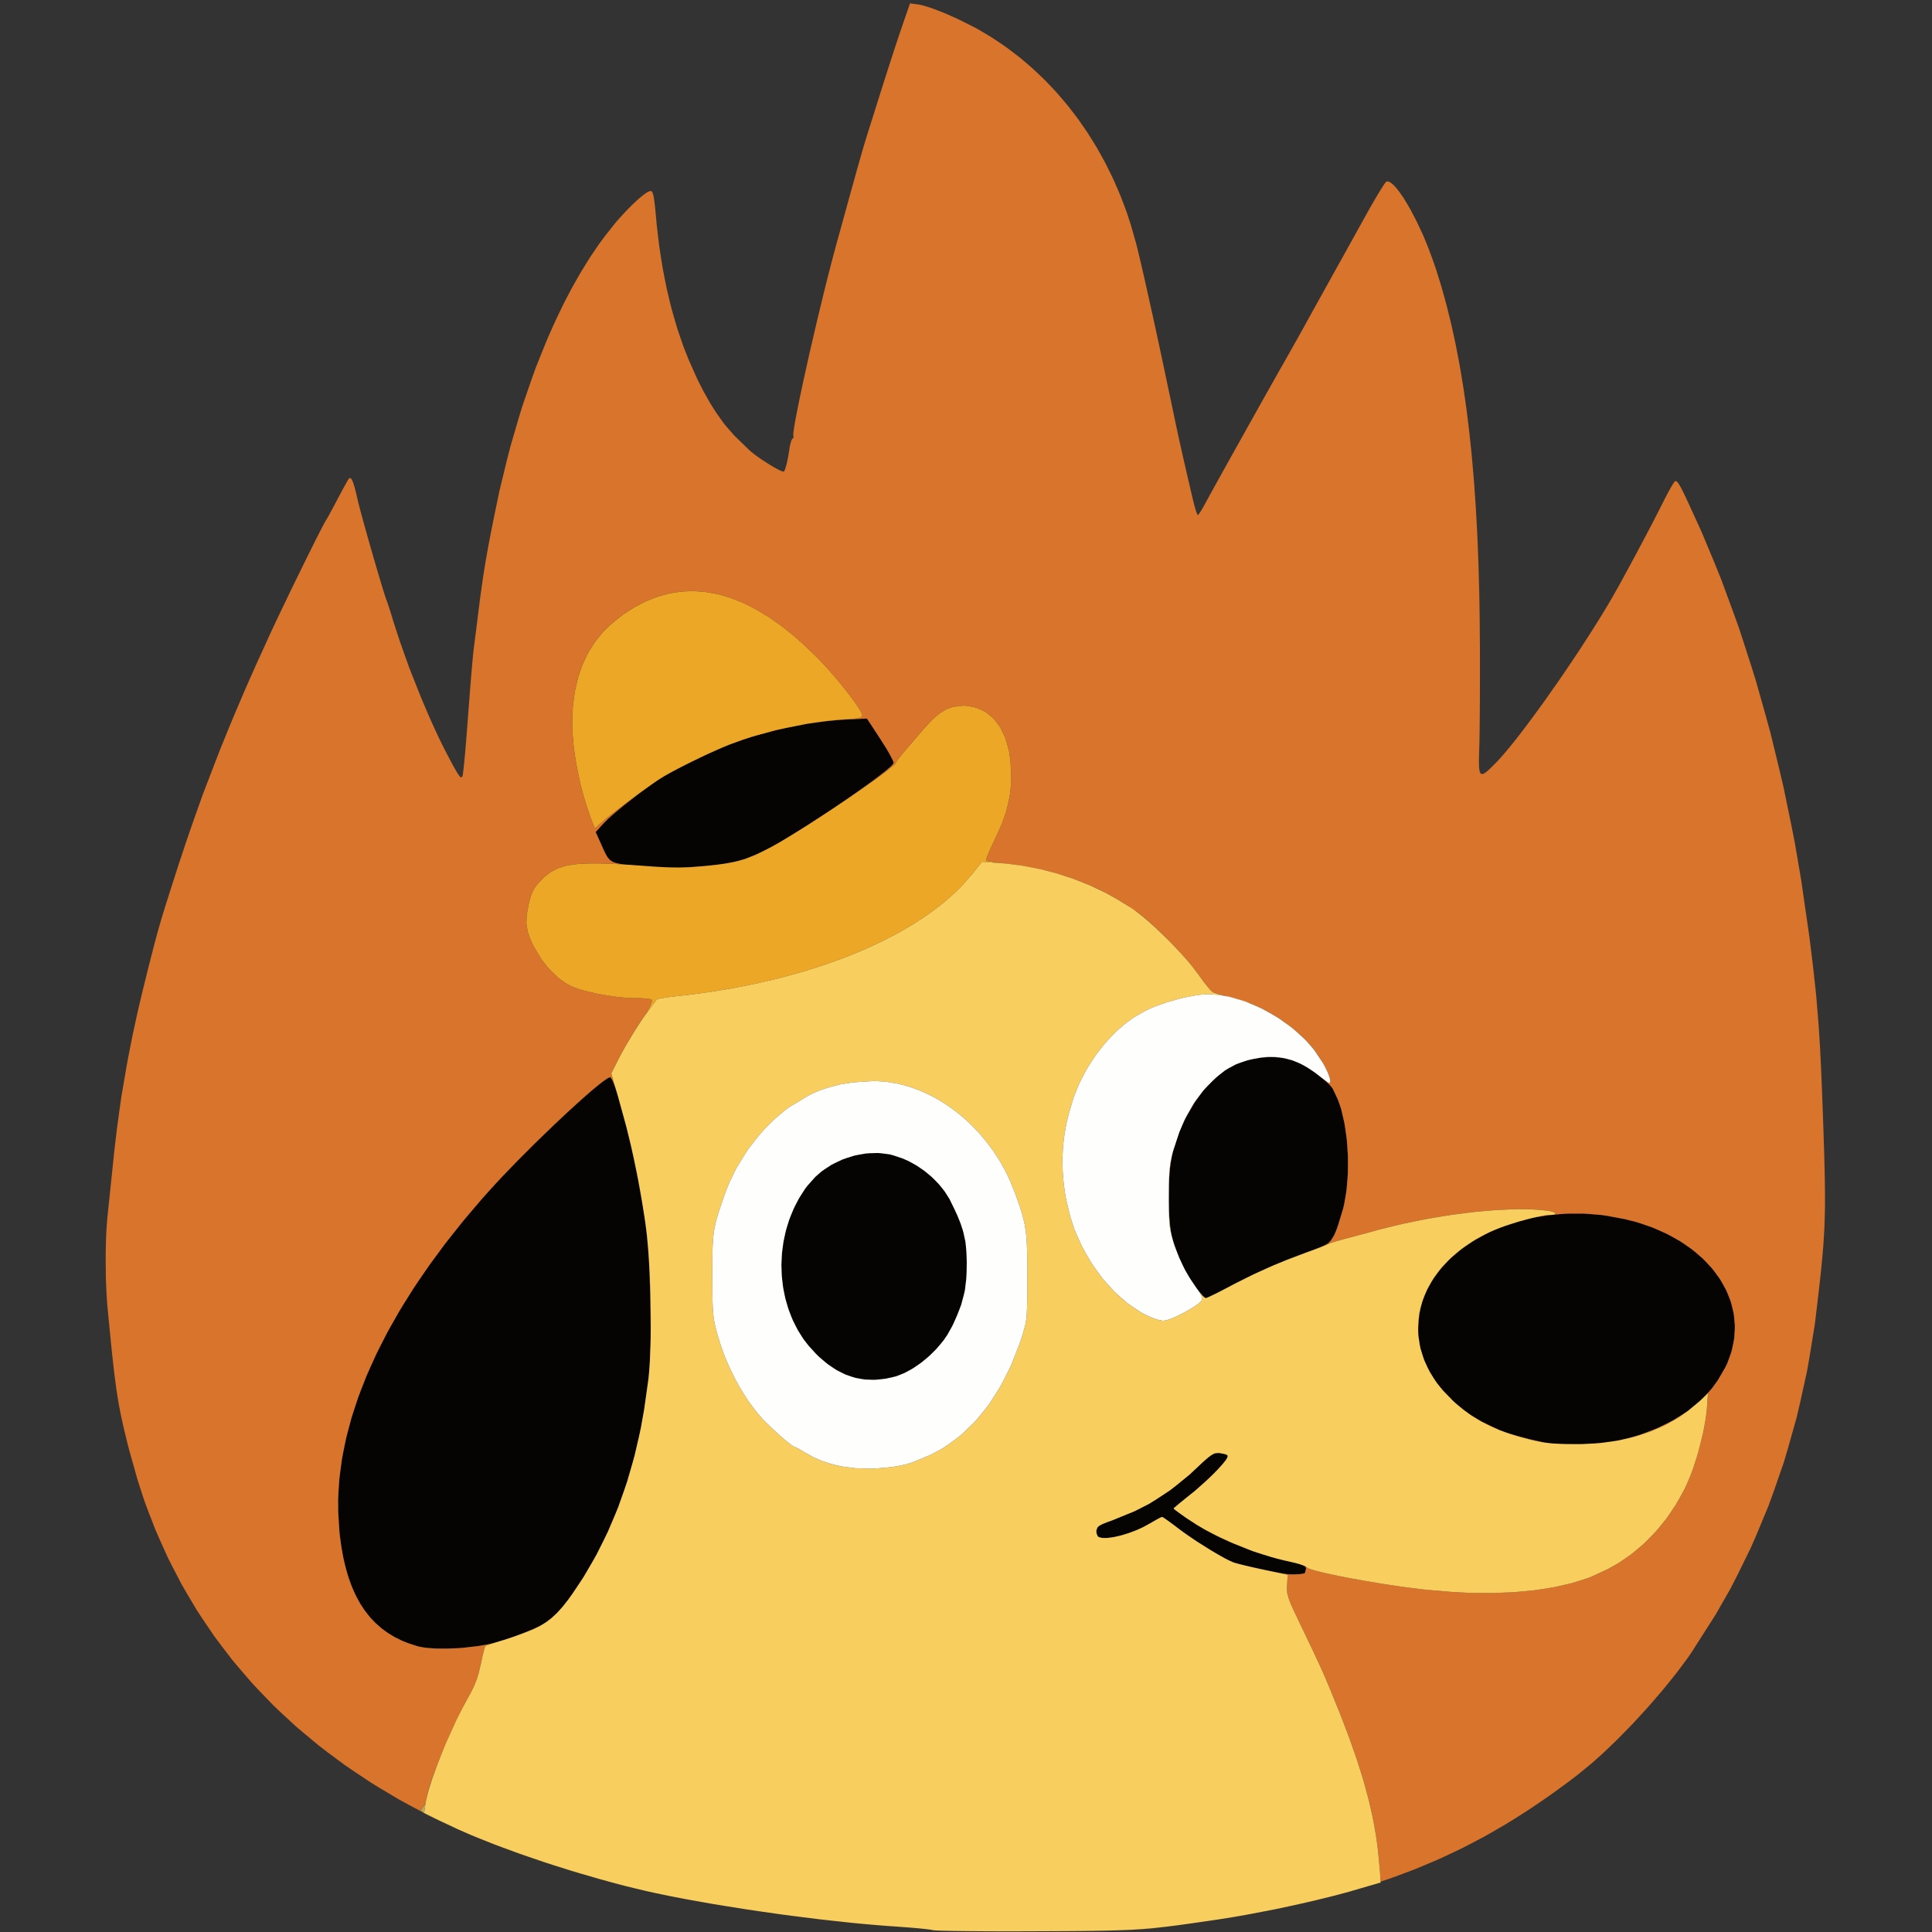
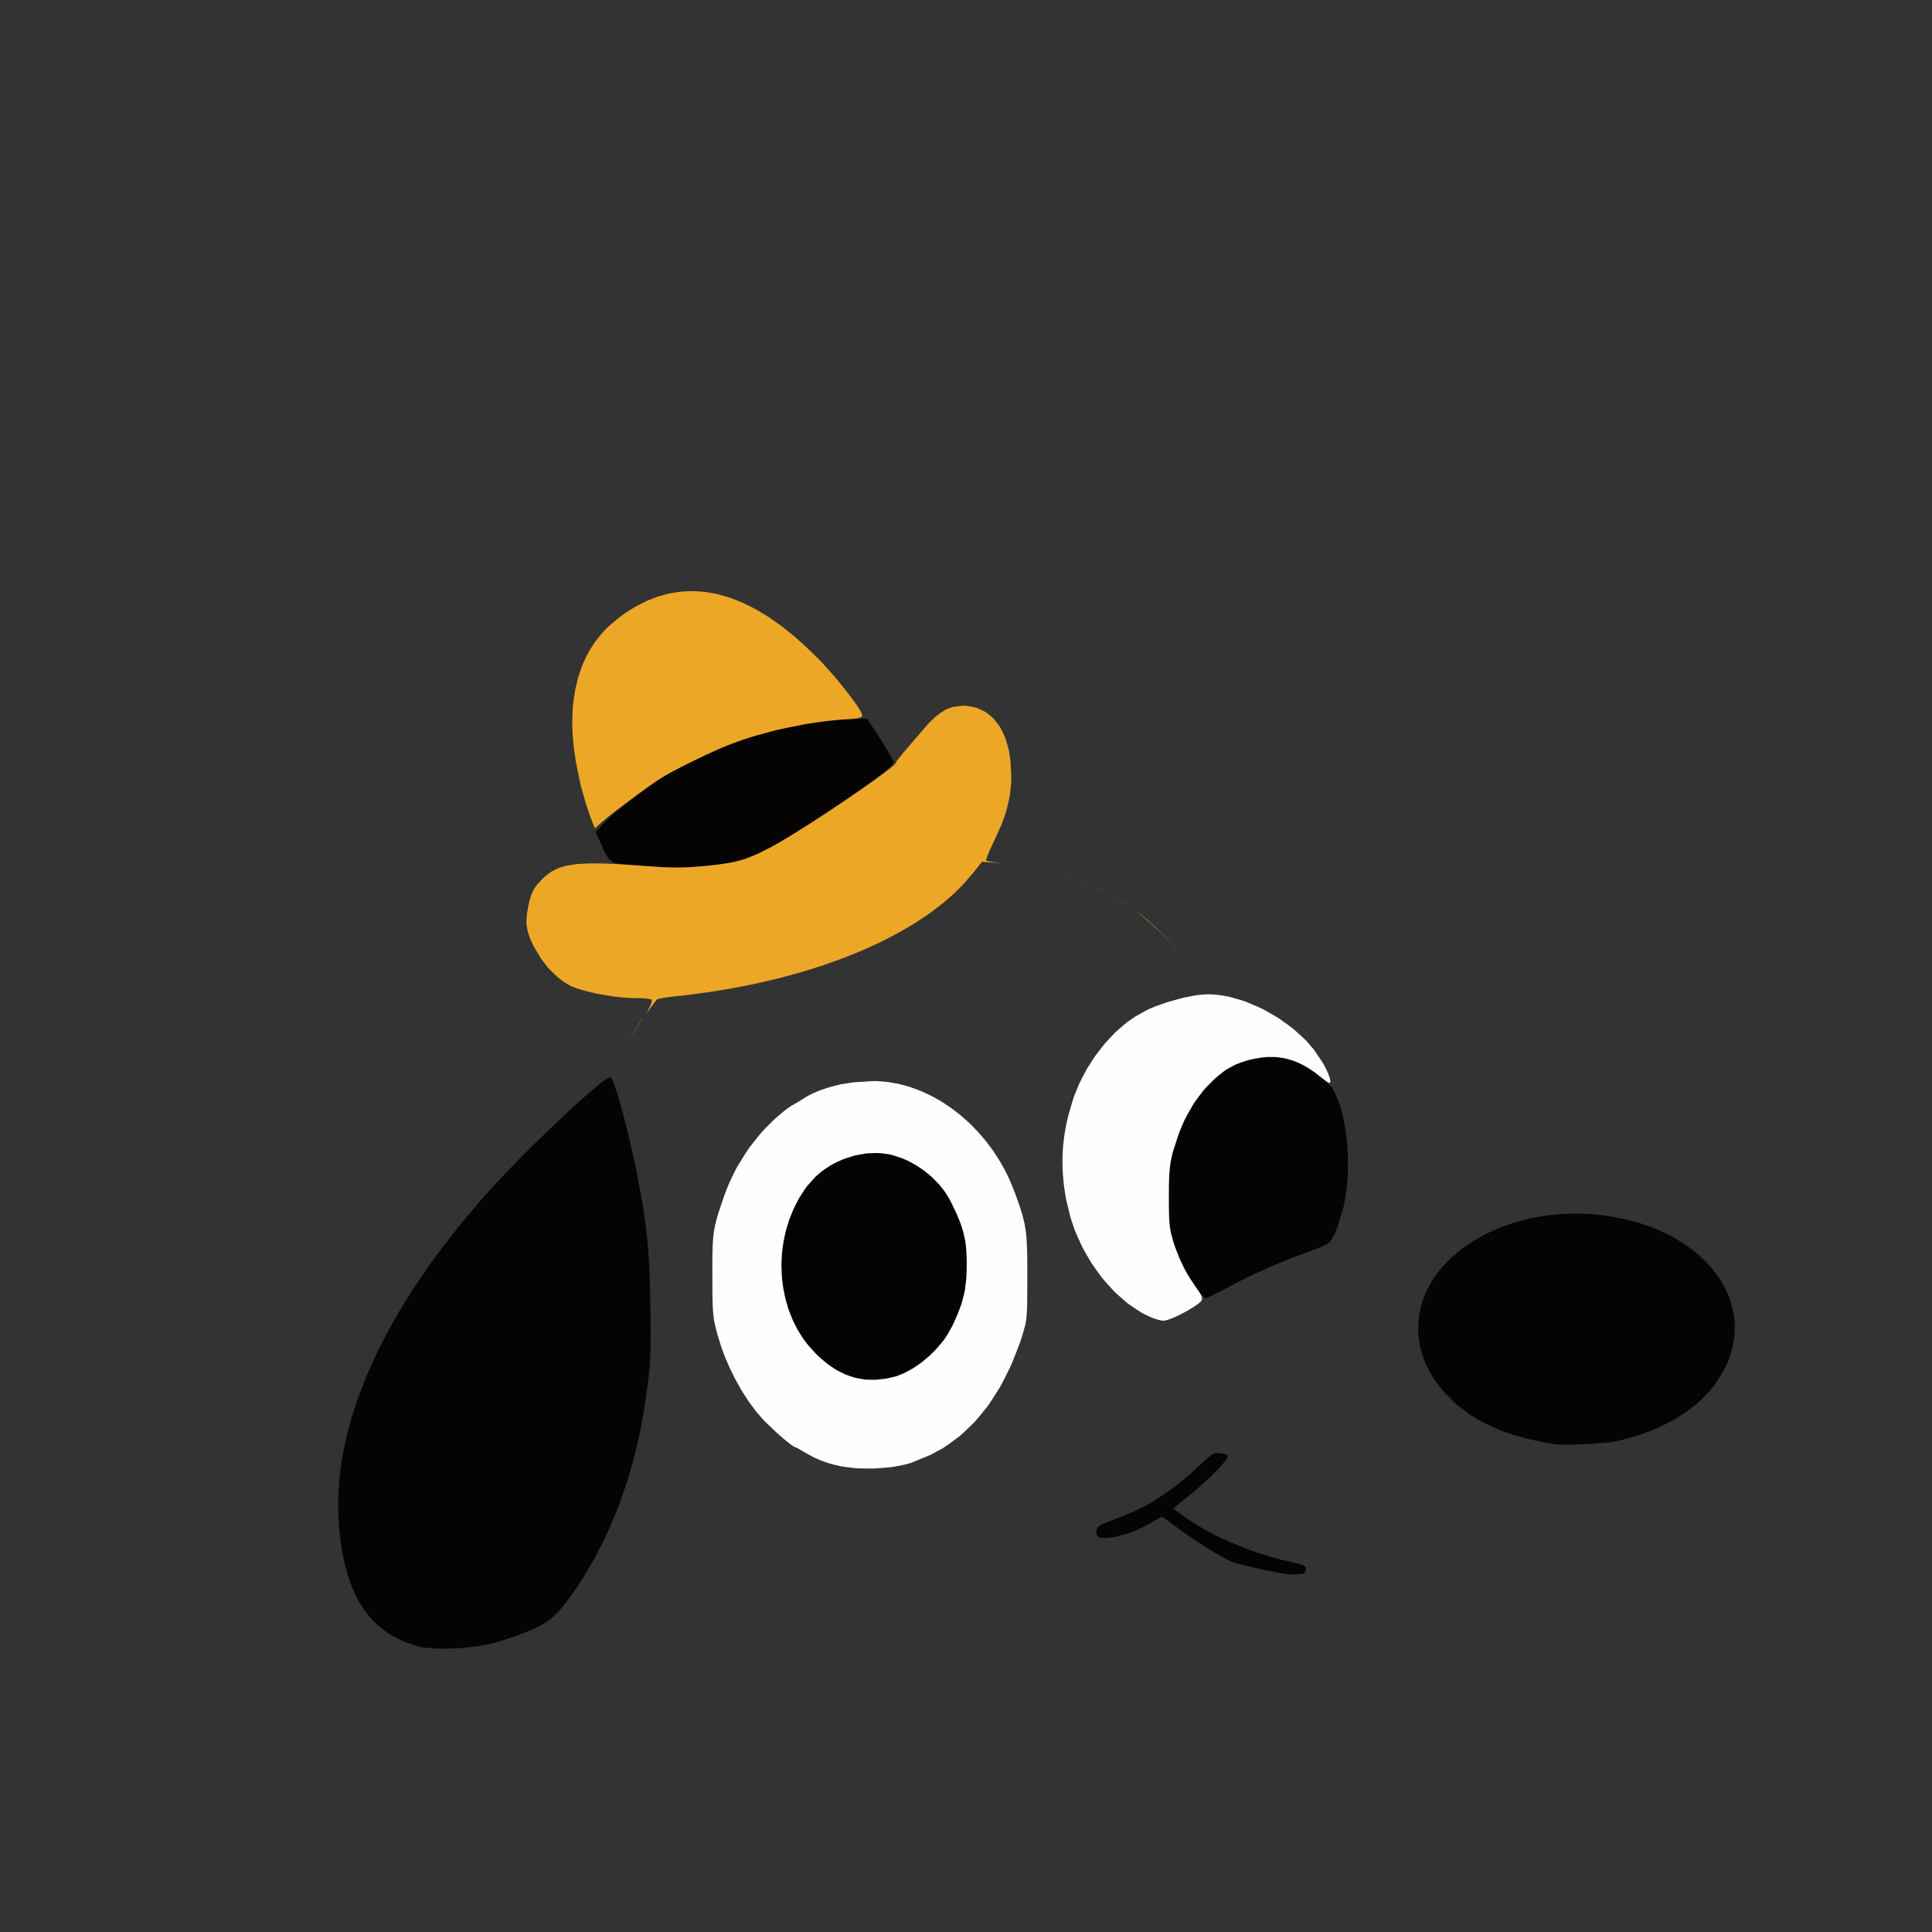
<svg xmlns="http://www.w3.org/2000/svg" width="1024" height="1024">
  <rect width="100%" height="100%" fill="#333333" stroke="none" />
  <path d="m323.82 571.3.35.49.19.38.42.86.23.55.47 1.19.26.71.53 1.49.28.85.58 1.77.3.99 1.25 4.17.67 2.39 1.35 4.99.7 2.72 1.4 5.58.7 2.93 2.74 12.07 1.21 6.07 1.82 9.53 1.05 5.81.44 2.71.84 5.33.35 2.56.65 5.08.27 2.53.5 5.08.2 2.62.37 5.32.14 2.83.26 5.8.1 3.16.18 6.53.07 3.61.13 7.54.05 4.49.01 2.02.01 3.9-.02 1.76-.04 3.42-.04 1.57-.22 5.94-.19 2.7-.45 5.29-.31 2.72-2.18 15.5-1.79 10.04-1.06 4.88-2.24 9.65-1.3 4.68-2.69 9.26-1.52 4.49-3.15 8.88-1.75 4.3-3.61 8.49-1.97 4.11-4.07 8.12-2.2 3.91-4.52 7.74-2.44 3.73-3.61 5.4-2.19 3.12-1.02 1.35-2.01 2.57-.96 1.12-1.9 2.11-.95.91-1.9 1.74-.97.77-1.99 1.46-1.06.65-2.16 1.28-1.18.59-2.44 1.17-1.35.58-4.27 1.71-3.23 1.22-1.68.59-3.36 1.16-1.58.52-3.09.97-1.29.37-3.14.81-1.75.34-3.59.66-1.91.27-7.86.9-3.93.19-3.91.15h-1.88l-3.67-.04-1.68-.09-3.26-.24-1.42-.19-2.67-.44-1.06-.3-4.51-1.45-2.87-1.12-1.37-.62-2.69-1.31-1.28-.73-2.51-1.51-1.19-.83-2.34-1.71-1.1-.93-2.16-1.91-1.02-1.04-1.99-2.12-.93-1.14-1.82-2.34-.85-1.25-1.65-2.55-.77-1.36-1.49-2.77-.68-1.47-1.33-3-.61-1.58-1.16-3.22-.53-1.7-1.01-3.45-.45-1.81-.85-3.69-.37-1.93-.71-3.92-.29-2.05-.56-4.16-.22-2.17-.64-10.17-.04-6.88.17-3.49.46-7 .42-3.54.97-7.13.67-3.6 1.47-7.23.93-3.65 1.97-7.34 1.17-3.7 2.46-7.43 1.42-3.75 2.95-7.52 1.66-3.78 3.45-7.6 1.9-3.83 3.93-7.67 2.14-3.86 4.42-7.74 2.38-3.89 4.89-7.79 2.62-3.92 5.37-7.84 2.86-3.94 5.83-7.89 3.1-3.96 6.3-7.92 3.33-3.97 6.77-7.95 3.56-3.99 4.01-4.41 2.89-3.09 1.52-1.6 6.31-6.55 3.35-3.38 6.8-6.78 3.43-3.34 6.84-6.6 3.28-3.08 3.26-3.05 1.56-1.44 3.09-2.82 1.46-1.32 2.86-2.56 1.32-1.16 2.58-2.24 1.16-.98 2.25-1.86.97-.78 1.85-1.44.76-.54 1.4-.96.52-.29.9-.43h.24m323.24 199.19 2.73.55.68.28.23.15.39.31.05.16-.29 1.06-.65 1.08-.54.69-1.19 1.49-.77.86-1.63 1.8-.95.99-1.99 2.01-1.09 1.06-2.25 2.13-1.18 1.08-4.89 4.33-2.48 1.98-3.42 2.76-2.01 1.63-.8.67-1.45 1.22-.44.39-.4.35-.12.12-.18.18v.02l.53.49.84.66.61.46 1.34.98.81.58 1.69 1.21.93.65 5.52 3.61 3.94 2.34 2.09 1.12 4.25 2.23 2.22 1.07 4.49 2.09 2.31.98 9.44 3.79 4.86 1.59 9.78 2.96 4.85 1.11 2.9.68 1.62.4.67.18 1.24.34.49.16.91.31.34.15 1.1.58.21.31.25.65-.08.4-.31 1.4-.2.65-.06.07-.23.15-.22.07-.51.13-.34.05-1.57.21-.96.05-2.01.09-1-.02-1.95-.06-.79-.1-2.65-.42-2.3-.42-1.33-.26-5.74-1.17-3.01-.66-2.99-.67-1.41-.33-2.74-.65-1.2-.29-2.25-.57-.86-.24-1.53-.44-.4-.16-2.4-1.08-2.02-1.03-1.16-.64-2.42-1.36-1.32-.77-2.69-1.61-1.4-.86-5.68-3.59-2.7-1.82-2.66-1.81-1.22-.86-2.35-1.71-1.02-.78-3.15-2.37-1.89-1.39-.78-.56-1.44-1-.48-.31-.8-.48h-.09l-.71.27-.84.41-.57.31-1.22.67-.7.4-1.45.84-.77.46-3.91 2.12-2.78 1.28-1.42.57-2.87 1.09-1.42.46-2.82.86-1.34.33-2.64.59-1.2.19-2.31.29-.98.03-1.85-.04-.7-.16-1.25-.4-.35-.35-.6-1.38-.15-1.28.1-.64.49-1.27.69-.75.62-.38 1.42-.76 1.07-.43 1.13-.45.67-.25 1.42-.51.82-.29 11.91-4.87 7.62-3.89 3.68-2.28L620 790l3.54-2.75 7.02-5.73 3.45-3.24 2.77-2.6 1.55-1.42.66-.57 1.22-1.06.52-.41.98-.74.43-.27 1.54-.84.7-.13 1.4-.12m196.5-126.68 6.44.54 3.25.47 9.27 1.74 5.91 1.49 2.81.9 5.53 1.91 2.61 1.09 5.12 2.29 2.4 1.27 4.69 2.64 2.17 1.43 4.23 2.96 1.94 1.59 3.75 3.24 1.69 1.72 3.25 3.5 1.43 1.84 2.72 3.73 1.15 1.94 2.17 3.93.88 2.02 1.59 4.1.58 2.1 1 4.23.26 2.15.38 4.33-.05 2.2-.27 4.41-.39 2.22-.94 4.45-.73 2.23-1.63 4.47-1.09 2.23-4.04 6.95-3.21 4.38-1.86 2.05-3.88 4.02-2.17 1.86-4.51 3.63-2.48 1.66-5.1 3.22-2.76 1.45-5.66 2.8-3.04 1.22-6.19 2.34-3.29 1-6.69 1.86-3.52.75-1.68.3-1.15.14-2.49.28-1.45.12-3.04.24-1.63.1-3.33.19-1.69.08-3.38.13-1.61.04-3.17.06h-1.42l-2.71-.02-1.1-.04-2-.11-.65-.1-3.28-.54-2.42-.47-1.29-.28-5.35-1.21-2.71-.7-5.35-1.44-2.36-.73-2.29-.72-1-.34-1.91-.68-.77-.32-9.42-4.48-5.79-3.43-2.64-1.91-5.1-3.95-2.27-2.15-4.34-4.4-1.87-2.34-3.54-4.78-1.45-2.5-2.67-5.09-1-2.63-1.75-5.32-.51-2.73-.77-5.48V704l.56-7.09.91-4.6.71-2.23 1.59-4.4 1.04-2.12 2.22-4.18 1.34-1.99 2.81-3.93 1.62-1.86 3.36-3.65 1.88-1.71 3.87-3.35 2.11-1.55 4.33-3.03 2.32-1.37 4.74-2.67 2.52-1.19 5.12-2.29 2.69-.99 5.45-1.89 2.83-.78 5.74-1.45 2.96-.55 5.97-1 3.07-.31 6.18-.51 3.15-.07h6.33m-371.64-31.95 4.1.54 1.97.53 4.63 1.54 3.06 1.32 1.5.78 2.96 1.66 1.43.93 2.81 1.95 1.34 1.07 2.61 2.21 1.22 1.18 2.36 2.42 1.07 1.27 2.06 2.59.9 1.34 1.7 2.71.7 1.39 2.33 4.79 1.32 2.91.56 1.35 1.05 2.64.43 1.26.8 2.48.32 1.22 1.06 4.85.27 2.62.23 2.66.06 1.44.1 2.94.01 1.62-.06 4.71-.14 2.92-.12 1.38-.64 5.33-.59 2.56-1.37 5.1-1.01 2.69-1.07 2.73-.63 1.45-1.31 2.95-.76 1.59-2.5 4.47-2.01 2.95-1.15 1.43-2.38 2.82-1.3 1.35-2.67 2.63-1.41 1.22-2.87 2.37-1.48 1.06-2.99 2.02-1.51.87-3.02 1.61-1.49.63-2.97 1.14-1.44.36-3.89.86-1.87.25-3.72.37h-1.8l-3.58-.12-1.73-.25-3.45-.63-1.68-.51-3.34-1.13-1.64-.77-3.26-1.65-1.61-1.02-3.19-2.18-1.59-1.29-3.15-2.71-1.57-1.55-3.97-4.37-2.4-3.1-1.09-1.64-2.08-3.34-.92-1.74-1.76-3.54-.76-1.83-1.43-3.7-.6-1.9-1.1-3.84-.44-1.96-.78-3.94-.26-1.99-.45-4.02-.11-2.02-.12-4.06.07-2.03.21-4.06.23-2.03.55-4.04.4-2 .88-3.99.57-1.97 1.22-3.9.74-1.91 1.56-3.79.9-1.84 1.9-3.65 1.08-1.75 2.24-3.47 1.25-1.65 4.2-4.7 3.19-2.8 1.76-1.23 3.6-2.35 1.93-.98 3.92-1.84 2.04-.72 4.12-1.3 2.1-.44 4.22-.73 2.11-.13 4.21-.11m209.45-50.8 3.07.16 1.47.21 2.91.49 1.37.37 2.68.83 1.23.54 2.49 1.25 1.81 1.04.94.59 3.87 2.55 1.84 1.39 1.82 1.39.83.68 1.61 1.36.69.64 1.29 1.24.5.55.89 1.05.26.43 2.76 5.84 1.57 4.55.64 2.54 1.19 5.24.45 2.81.8 5.71.24 2.96.38 5.97.03 3.01-.05 6.01-.19 2.96-.5 5.85-.42 2.79-.96 5.47-.66 2.53-2.49 8.14-.88 2.44-.4.99-.78 1.82-.32.57-1.55 2.42-1.23 1.22-.96.57-1.05.58-.66.3-1.42.64-.89.35-1.9.75-1.16.44-2.48.93-1.49.54-5.75 2.16-3.63 1.4-1.74.7-6.74 2.76-3.21 1.43-6.36 2.9-3.23 1.58-6.51 3.27-3.5 1.86-3.04 1.59-1.38.71-2.67 1.35-1.11.54-2.04.97-.69.3-.64.27-.21.08-.37.12h-.07l-.8-.42-.74-.68-.45-.5-.96-1.11-.54-.69-1.11-1.44-.58-.82-2.41-3.49-1.17-1.88-2.26-3.8-.88-1.76-2.14-4.44-1.21-2.76-.51-1.34-1.78-5.23-.57-2.74-.52-2.77-.2-1.48-.34-3.03-.12-1.66-.2-3.42-.05-1.9-.07-3.93v-2.21l.09-6.62.16-3.99.14-1.84.33-3.57.23-1.67.52-3.29.34-1.58.73-3.13.46-1.56.99-3.12.6-1.6 1.27-3.23.74-1.71 1.58-3.49.91-1.89 4.69-8.06 3.77-5.21 2.08-2.37 2.09-2.32 1.07-1.07 2.14-2.07 1.08-.93 2.14-1.77 1.05-.75 2.09-1.41 1.01-.54 4.28-2.01 3-1.12 1.55-.44 3.12-.8 1.59-.29 3.17-.48 1.59-.13 3.16-.16M466.82 392.02l2.8 4.44 1.6 2.71.62 1.14.58 1.09.24.47.43.9.16.37.26.67.07.23.08.41-.04.09-.78 1.03-1.01.98-.72.62-1.59 1.34-.98.78-2.09 1.63-1.21.92-2.53 1.89-1.4 1.02-2.89 2.09-1.55 1.1-6.49 4.56-3.5 2.4-7.14 4.83-3.61 2.38-7.21 4.7-3.44 2.17-3.39 2.13-1.61 1-3.18 1.93-1.48.89-2.89 1.69-1.3.74-2.53 1.41-1.1.58-4.28 2.17-2.64 1.25-1.26.54-4.88 1.94-2.47.71-2.5.67-1.31.29-2.68.54-1.46.24-2.98.45-1.65.2-3.41.39-1.9.19-6 .52-2.91.15-5.78.22h-2.93l-5.92-.08-3.13-.16-6.4-.39-3.51-.3-4.9-.45-2.66-.28-1.08-.16-1.98-.34-.8-.22-1.47-.48-.58-.32-1.09-.7-.46-.45-.86-1-.4-.63-.78-1.37-.41-.86-.85-1.82-.5-1.11-3.46-7.7 4.39-4.8 2.02-2.01 1.77-1.62 1.06-.92 2.23-1.9 1.24-1.03 2.56-2.09 1.37-1.08 5.64-4.41 2.87-2.12 2.86-2.09 1.38-.97 2.71-1.91 1.27-.84 3.01-1.87 2.55-1.45 1.49-.81 3.1-1.65 1.7-.88 3.47-1.76 1.82-.9 7.41-3.59 3.58-1.62 3.53-1.58 1.65-.71 3.19-1.34 1.41-.56 6.91-2.5 4.89-1.59 2.56-.74 10.46-2.82 5.4-1.16 10.85-2.12 5.28-.73 5.24-.68 2.54-.24 5-.43 2.37-.11 11-.53Z" fill="rgba(5,4,2,1)" />
-   <path d="m614.5 1021.64-1.43.18-2.94.31-1.51.14-3.26.25-1.7.12-3.83.2-2 .1-4.61.15-1.21.04-1.13.03.52-.02 1.75-.06 6.68-.28 3.08-.19 6.03-.45 3.02-.29 4.18-.45m78.37-13.54-10.29 2.3-5.21 1.12-2.23.44 5.88-1.26 6.5-1.42 3.16-.72 5.6-1.31m-361.42-6.17-9.49-2.34M486.69 2.37l.65.09 1.66.39.88.23 2.07.64 1.08.35 2.39.86 1.23.45 2.62 1.04 2.67 1.08 5.66 2.55 8.29 4.13 2.61 1.4 5.09 3.02 2.53 1.54 4.92 3.31 2.44 1.69 4.74 3.58 2.35 1.82 4.55 3.85 2.25 1.96 4.36 4.11 2.15 2.08 4.16 4.35 2.05 2.21 3.94 4.59 1.95 2.33 3.72 4.82 1.84 2.43 3.5 5.04 1.72 2.55 3.26 5.24 1.61 2.65 3.03 5.44 1.48 2.75 2.78 5.63 1.36 2.84 2.52 5.81 1.23 2.93 2.27 5.98 1.1 3.01 1.99 6.14 2.68 9.38.19.73.44 1.77.24.93.51 2.14.27 1.11.59 2.48.3 1.28.65 2.8.33 1.44.71 3.09.36 1.58.75 3.36.77 3.42 1.67 7.53.86 3.85 1.8 8.25.91 4.19 1.88 8.75 5.74 27.14.46 2.21.84 4.02.41 1.96.78 3.65.77 3.6 1.53 6.95.4 1.78.85 3.76.44 1.93.96 4.2.5 2.17 1.12 4.83 1.92 8.19.29 1.27.6 2.32.29 1.11.54 1.83.25.84.42 1.15.43.72h.09l.41-.45.23-.3.64-.94.34-.52.78-1.31 1.25-2.23.3-.56.86-1.58.47-.86 1.16-2.12.62-1.12 1.43-2.59.74-1.35 1.66-2.99.85-1.54 1.85-3.33.94-1.69 2-3.6 2.03-3.64 4.36-7.8 2.2-3.95 4.47-7.98 2.22-3.97 4.28-7.63 1.05-1.86 2-3.56.99-1.75 1.85-3.28.9-1.6 1.67-2.94 2.24-3.95 1.64-2.89 3.54-6.29.84-1.49 1.49-2.67 1.75-3.16.22-.41.64-1.15.34-.63.84-1.52.44-.8 1.02-1.84.52-.95 1.16-2.08 1.18-2.13 2.62-4.72 4.03-7.27.67-1.2 1.49-2.68.76-1.37 1.64-2.95 1.67-3 3.55-6.4 1.78-3.21 3.46-6.23.83-1.51 1.59-2.86 2.18-3.94 1.36-2.45 2.58-4.52.63-1.08 1.17-2 .57-.97 1.05-1.74.51-.83.89-1.43.43-.67.71-1.07.33-.48.49-.66.46-.47.28-.11.66.05.35.07.78.4.4.24.88.74.46.4.97 1.04.5.55 1.05 1.32.53.69 1.11 1.58 1.13 1.63 2.38 3.94 1.2 2.07 2.45 4.67 1.23 2.41 2.42 5.2 1.19 2.65 2.27 5.55 3.12 8.51 1.03 3.05 1.95 6.27.96 3.16 1.81 6.51.89 3.28 1.68 6.76.82 3.41 1.55 7.03.75 3.55 1.41 7.31.69 3.69 1.28 7.61.63 3.84 1.15 7.92.55 4 1.03 8.25.49 4.16.9 8.59.43 4.34.78 8.94.37 4.51.65 9.31.31 4.71.53 9.69.25 4.9.41 10.09.19 5.1.29 10.5.13 5.31.18 10.93.14 16.9.01 5.5v11.04l-.01 2.71-.01 5.26-.01 2.59-.03 4.89-.02 2.39-.04 4.39-.02 2.12-.04 3.75-.03 1.77-.05 2.95-.09 3.38-.08 2.09-.09 3.44-.03 1.6.05 2.49.05 1.13.25 1.58.15.69.49.74.29.26.81-.05.44-.12 1.18-.79.64-.48 1.59-1.48 2.94-2.92.89-.9 2-2.22 1.04-1.16 2.28-2.71 1.18-1.41 2.52-3.13 1.29-1.62 2.72-3.52 1.38-1.8 2.88-3.85 1.46-1.95 3-4.11 3.03-4.16 6.24-8.89 3.13-4.49 6.22-9.21 3.07-4.61 5.87-9.08 1.43-2.24 2.74-4.39 1.35-2.17 2.55-4.19 1.25-2.07 2.31-3.95 3.17-5.59 2.14-3.9 4.41-8.12 2.19-4.06 4.24-7.96 1.03-1.95 1.98-3.76.97-1.85 1.82-3.5.88-1.71 1.62-3.17 2.16-4.27.8-1.62 1.54-2.94.74-1.41 1.3-2.33.31-.53.54-.91.26-.42.43-.66.2-.3.3-.39.3-.24h.19l.38.12.19.09.42.38.22.23.52.73.27.42.68 1.19.36.66.87 1.74.47.95 1.14 2.39.61 1.29 1.45 3.14 2.6 5.67 3.68 8.08 6.97 16.72 3.41 8.45 6.41 17.39 3.14 8.78 5.84 18.02 2.85 9.08 5.25 18.58 2.56 9.35 4.65 19.07 2.25 9.59 4.03 19.51 1.94 9.81 3.4 19.88 4.36 30.19.28 2.21.52 4.2.26 2.07.47 3.94.47 3.89.8 7.24.77 7.12 1.13 13.63.27 3.49.46 7.33.23 3.75.41 8.16.1 2.11.19 4.44.1 2.26.2 4.78.09 2.44.2 5.18.3 8.26.11 3.22.2 5.94.09 2.89.17 5.36.08 2.61.12 4.85.06 2.36.09 4.41.04 2.16.04 4.04.02 1.99v3.75l-.01 3.7-.17 6.84-.11 3.38-.39 6.65-.21 3.35-.62 7.04-.17 1.82-.38 3.8-.2 1.94-.45 4.1-.23 2.1-.52 4.48-.85 7.22-1.02 8.59-2.72 16.85-1.47 8.37-3.6 16.41-1.91 8.14-4.48 15.93-2.34 7.9-5.35 15.43-2.78 7.65-6.2 14.91-3.21 7.38-7.06 14.36-3.63 7.11-7.9 13.8-12.78 20.02-1.85 2.7-4.22 5.69-2.19 2.89-4.77 5.93-2.44 2.98-5.16 6-2.61 2.99-5.4 5.9-2.71 2.92-5.48 5.62-2.73 2.76-5.4 5.19-2.67 2.52-5.15 4.57-7.3 5.99-3.86 2.97-7.66 5.63-3.83 2.76-7.65 5.24-3.83 2.56-7.68 4.86-3.86 2.38-7.77 4.5-3.9 2.21-7.9 4.15-3.98 2.04-8.09 3.84-4.08 1.88-8.33 3.53-4.2 1.73-8.62 3.25-4.35 1.59-5.07 1.69-.39-5.68-.92-10.04-.84-6.63-.54-3.32-1.17-6.66-.73-3.39-1.53-6.81-.92-3.51-1.94-7.09-1.12-3.68-2.36-7.48-1.36-3.93-2.82-7.99-1.59-4.22-3.31-8.62-1.85-4.58-2.27-5.59-1.33-3.26-.62-1.48-2.38-5.62-1.31-2.91-1.34-2.97-.77-1.64-1.59-3.42-.93-1.98-.96-2.02-.52-1.09-1.07-2.25-.59-1.22-1.19-2.5-.66-1.36-1.34-2.79-.73-1.52-2.12-4.46-1.17-2.5-.47-1.05-.87-1.97-.34-.83-.61-1.57-.22-.67-.69-2.43-.1-1.07-.09-2.11.08-1.26.33-5.48-9.01-1.9 2.23.45 1.33.26 2.3.42 2.65.42.79.1 1.95.06 1 .02 2.01-.09.96-.05 1.57-.21.34-.05.51-.13.22-.07.23-.15.06-.07.2-.65.31-1.4.08-.4-.25-.65-.21-.31-1.06-.56.28.1.57.26.95.49.17.2.75.48.9.36.63.21 1.37.43.85.23 1.8.48 1.05.26 2.18.52 1.21.27 2.51.55 1.36.29 5.71 1.16 3.17.59 6.49 1.18 3.4.58 6.88 1.14 3.45.53 6.88 1.02 3.3.44 6.47.82 2.96.32 13.24 1.14 8.59.46 4.16.08 8.22.06 3.95-.11 7.81-.33 3.74-.31 7.36-.71 3.49-.5 6.86-1.1 3.22-.69 6.32-1.48 2.94-.88 5.73-1.85 2.63-1.07 7.93-3.68 5.08-2.84 2.42-1.59 4.78-3.32 2.26-1.83 4.46-3.79 2.1-2.06 4.12-4.23 1.93-2.28 3.77-4.66 1.74-2.49 3.39-5.08 1.56-2.69 3-5.48 1.35-2.88 1.77-4.15 1.17-3.12.57-1.68 2.25-7.05.97-3.7 1.83-7.41.65-3.46.61-3.4.22-1.57.39-3.04.1-1.34.57-8-2.9 2.73 2.94-3.05 1.86-2.05 3.21-4.38 4.04-6.95 1.09-2.23 1.63-4.47.73-2.23.94-4.45.39-2.22.27-4.41.05-2.2-.38-4.33-.26-2.15-1-4.23-.58-2.1-1.59-4.1-.88-2.02-2.17-3.93-1.15-1.94-2.72-3.73-1.43-1.84-3.25-3.5-1.69-1.72-3.75-3.24-1.94-1.59-4.23-2.96-2.17-1.43-4.69-2.64-2.4-1.27-5.12-2.29-2.61-1.09-5.53-1.91-2.81-.9-5.91-1.49-9.27-1.74-3.25-.47-6.44-.54-3.21-.2h-6.33l-3.15.07-6.18.51h-.05l.1-.01.27-.09.44-.18.09-.11.1-.24-.07-.13-.22-.25-.24-.14-.54-.26-.38-.12-.85-.25-.53-.11-1.13-.2-.68-.09-4.18-.39-2.97-.19-1.57-.05-6.49-.1-3.53.1-7.23.3-3.83.3-7.79.68-4.05.49-8.18 1.05-4.18.65-8.41 1.4-4.23.82-8.47 1.73-4.19.97-8.35 2.03-4.07 1.12-4.2 1.15-2.97.8-1.45.39-2.85.76-1.26.33-2.38.63-.89.23-4.91 1.39-1.28.41-.46.17-.79.31-.15.09-.44.22-.5.22-.34.15-1.6.64-1.09.42-2.34.89-1.36.51-.73.27 1.12-.43 1.9-.75.89-.35 1.42-.64.66-.3 1.05-.58.96-.57 1.23-1.22 1.55-2.42.32-.57.78-1.82.4-.99.88-2.44 2.49-8.14.66-2.53.96-5.47.42-2.79.5-5.85.19-2.96.05-6.01-.03-3.01-.38-5.97-.24-2.96-.8-5.71-.45-2.81-1.19-5.24-.64-2.54-1.57-4.55-2.76-5.84-.26-.43-.89-1.05-.5-.55-1.29-1.24-.69-.64-1.61-1.36-.83-.68-1.82-1.39-1.84-1.39-3.87-2.55-.94-.59-1.21-.69 2.52 1.39 1.39.91 2.79 1.93 1.39 1.11 2.07 1.61 1.25.94.52.38.96.68.33.21.55.33h.07l.43-.2.15-.34.02-.25-.01-.57-.07-.37-.17-.79-.14-.47-.73-2.05-.58-1.27-1.28-2.67-.84-1.5-3.73-5.77-2.95-3.73-1.67-1.8-3.47-3.52-1.9-1.67-3.92-3.27-2.09-1.51-4.28-2.95-2.25-1.33-4.57-2.57-2.36-1.12-4.77-2.14-2.43-.88-4.89-1.64-2.47-.61-3.63-.94-2.25-.62-.97-.28-1.81-.54-.66-.22-1.13-.4-.23-.12-1.11-1-1.1-1.22-.68-.83-1.43-1.78-.78-1.03-1.59-2.14-.8-1.14-2.92-3.85-2.32-2.85-1.31-1.51-5.55-6.23-3-3.1-3-3.07-1.49-1.46-2.94-2.84-1.4-1.29-2.74-2.48-1.25-1.05-2.39-1.96-1.02-.74-7.8-5.25-5.33-3.23-2.74-1.47-5.51-2.86-2.83-1.28-5.69-2.48-2.91-1.11-5.87-2.1-3.01-.92-6.05-1.74-3.09-.73-6.22-1.36-3.18-.54-6.4-.99-3.27-.36-4.17-.5-2.5-.34-1.03-.17-1.88-.32-.63-.13-.57-.13-.19-.06-.31-.11-.05-.05-.05-.33.08-.42.08-.29.46-1.38.38-.97.88-2.08.56-1.23 1.2-2.55.68-1.37 3.99-8.91 2.05-5.74.74-2.8 1.28-5.57.36-2.76.54-5.52v-2.78l-.45-8.28-.75-5.07-.58-2.3-1.32-4.42-.86-1.97-1.85-3.75-1.12-1.6-2.36-3.04-1.37-1.23-2.85-2.28-1.59-.84-3.31-1.48-1.82-.44-3.75-.65H510l-5 .65-3.21 1.12-1.59.94-1.59 1-.81.6-1.62 1.27-.82.74-1.67 1.55-.85.88-1.73 1.85-.9 1.03-4.4 5.09-2.46 2.85-1.02 1.19-1.9 2.22-.76.91-1.41 1.67-.54.65-.99 1.21-.35.45-.63.82-.21.29-.34.51-.08.17-.12.28v.09l-.57.82-.92.89-.7.59-1.57 1.28-.99.77-2.13 1.62-1.24.92-2.6 1.9-1.46 1.04-3 2.13-1.62 1.13-3.31 2.31-1.75 1.2-3.54 2.43-1.84 1.23-5.8 3.89 4.92-3.32 3.5-2.4 6.49-4.56 1.55-1.1 2.89-2.09 1.4-1.02 2.53-1.89 1.21-.92 2.09-1.63.98-.78 1.59-1.34.72-.62 1.01-.98.78-1.03.04-.09-.08-.41-.07-.23-.26-.67-.16-.37-.43-.9-.24-.47-.58-1.09-.62-1.14-1.6-2.71-2.8-4.44-7.32-11.18-11 .53-2.37.11-5 .43-2.54.24-5.24.68-3.94.55 2.89-.43 5.18-.73 2.5-.27 4.93-.49 2.34-.15 2.72-.18 1.54-.13.65-.06 1.21-.13.49-.07.91-.15.36-.08 1.18-.35.28-.23.39-.5v-.33l-.16-.69-.26-.62-.2-.38-.97-1.71-.72-1.09-1.58-2.33-.98-1.34-2.06-2.78-1.17-1.49-4.99-6.22-2.69-3.11-2.71-3.09-1.34-1.46-2.66-2.84-1.26-1.28-7.05-6.79-4.67-4.17-2.31-1.9-4.62-3.69-2.3-1.66-4.57-3.2-2.27-1.42-4.53-2.72-2.25-1.18-4.48-2.23-2.23-.94-4.44-1.75-2.2-.7-4.39-1.27-2.18-.45-4.35-.78-2.16-.22-4.3-.3-2.13.03-4.26.18-2.11.27-4.21.67-2.08.51-4.17 1.14-2.06.76-4.12 1.63-2.04 1-4.07 2.11-2.02 1.24-4.03 2.59-1.99 1.48-5.46 4.52-3.29 3.23-1.48 1.74-2.85 3.54-1.26 1.89-2.41 3.87-1.04 2.06-1.97 4.2-.83 2.23-1.54 4.54-.61 2.41-1.12 4.9-.41 2.59-.7 5.27-.2 2.78-.18 6.5.12 4.63.17 2.42.43 4.92.33 2.54.73 5.12.46 2.6 2.15 10.51 1.45 5.2 1.51 5.18.84 2.53 1.74 5.02.95 2.41 1.08 2.76 4.24-3.76 2.18-1.82 1.94-1.56 1.17-.91 2.45-1.89 1.35-1.03 2.78-2.1 1.46-1.08 5.95-4.4 2.82-2.02 2.77-1.98 1.26-.89 1.39-.96-1.9 1.34-1.38.97-2.86 2.09-2.87 2.12-5.64 4.41-1.37 1.08-2.56 2.09-1.24 1.03-2.23 1.9-1.06.92-1.77 1.62-2.02 2.01-4.39 4.8 3.46 7.7.5 1.11.85 1.82.41.86.78 1.37.4.63.86 1 .46.45 1.09.7.58.32 1.47.48.8.22 1.98.34 1.08.16.26.03-1.8-.11-3.57-.19-1.66-.07-3.23-.12-1.5-.03-2.92-.05h-1.35l-2.63.03-1.22.04-4.6.25-1.97.25-3.71.58-1.59.43-3.02.94-1.32.61-2.52 1.33-1.14.82-2.22 1.73-1.06 1.03-2.92 3.13-1.48 1.98-.56 1.06-1.03 2.18-.41 1.3-.78 2.76-.37 1.73-.61 3.22-.29 1.95-.08.89-.15 3.42.2 1.61.6 3.19.6 1.73.66 1.76.41.95.88 1.96.52 1.07 4.07 6.8 3.3 4.28 1.83 1.91 3.76 3.62 1.94 1.44 1.93 1.37.97.57 1.91 1.06.94.4 3.05 1.13 2.39.74 1.33.35 5.66 1.36 3.07.56 6.21 1.02 2.97.33 2.93.29 1.37.09 2.67.13h1.19l3.36.07 2.01.12.82.08 1.52.19.5.11.82.24.08.13.05.58-.11.6-.13.38-.65 1.72-.5 1.02-1.1 2.1-.62 1.01-1.27 1.93-.61.72-1 1.36-.9 1.35-.53.85-1.13 1.8-.63 1.02-1.28 2.12-.66 1.14-2.72 4.67-1.26 2.27-1.24 2.25-.56 1.03-1.06 2.01-.43.87-3.14 6.24 2.84 9.68-.27-.84-.28-.85-.53-1.49-.26-.71-.47-1.19-.23-.55-.42-.86-.19-.38-.35-.49-.42-.3h-.24l-.9.43-.52.29-1.4.96-.76.54-1.85 1.44-.97.78-2.25 1.86-1.16.98-2.58 2.24-1.32 1.16-2.86 2.56-1.46 1.32-3.09 2.82-1.56 1.44-3.26 3.05-3.28 3.08-6.84 6.6-3.43 3.34-6.8 6.78-3.35 3.38-6.31 6.55-1.52 1.6-2.89 3.09-4.01 4.41-3.56 3.99-6.77 7.95-3.33 3.97-6.3 7.92-3.1 3.96-5.83 7.89-2.86 3.94-5.37 7.84-2.62 3.92-4.89 7.79-2.38 3.89-4.42 7.74-2.14 3.86-3.93 7.67-1.9 3.83-3.45 7.6-1.66 3.78-2.95 7.52-1.42 3.75-2.46 7.43-1.17 3.7-1.97 7.34-.93 3.65-1.47 7.23-.67 3.6-.97 7.13-.42 3.54-.46 7-.17 3.49.04 6.88.64 10.17.22 2.17.56 4.16.29 2.05.71 3.92.37 1.93.85 3.69.45 1.81 1.01 3.45.53 1.7 1.16 3.22.61 1.58 1.33 3 .68 1.47 1.49 2.77.77 1.36 1.65 2.55.85 1.25 1.82 2.34.93 1.14 1.99 2.12 1.02 1.04 2.16 1.91 1.1.93 2.34 1.71 1.19.83 2.51 1.51 1.28.73 2.69 1.31 1.37.62 2.87 1.12 4.51 1.45 1.06.3 2.67.44 1.42.19 3.26.24 1.68.09 3.67.04h1.88l3.91-.15 3.93-.19 7.86-.9 1.91-.27 3.59-.66 1.75-.34 2.48-.64-1.65.52-.76.25-1.39.48-.46.18-.74.3-.07.07-.34.91-.34 1.24-.22.87-.46 1.89-.25 1.11-.51 2.33-.26 1.25-1.12 4.68-.86 2.83-.51 1.35-1.07 2.68-.65 1.35-1.37 2.73-.83 1.46-3.59 6.73-2.51 5.07-1.26 2.7-5.05 11.19-2.23 5.47-2.16 5.39-.94 2.49-1.77 4.84-.69 2.09-.66 2.03-.28.92-.5 1.75-.19.77-.34 1.44-.1.59-.15 1.08v.39l-.56 1.92-.83 1.39-.53.53-.94 1.17-.06.33.06.17.2.35.21.19.51.4.06.04-7.53-4-5.14-2.82-9.93-5.91-4.9-3.01-9.44-6.28-4.66-3.19-8.95-6.66-4.42-3.38-8.46-7.02-4.17-3.56-7.98-7.39-3.92-3.74-7.48-7.76-3.67-3.92-6.98-8.11-3.43-4.1-6.48-8.47-3.17-4.28-5.98-8.82-2.93-4.46-5.47-9.17-2.68-4.63-4.96-9.53-2.42-4.8-4.46-9.87-2.16-4.97-3.95-10.21-1.91-5.15-3.43-10.55-4.57-16.2-.78-3.07-1.33-5.39-.63-2.6-1.08-4.81-.52-2.37-.9-4.65-.44-2.35-.79-4.93-.39-2.55-.74-5.66-.19-1.49-.37-3.17-.19-1.63-.39-3.5-.2-1.8-.4-3.89-.21-2-.44-4.34-.22-2.22-.47-4.83-.76-7.86-.16-1.73-.27-3.85-.13-1.97-.19-4.23-.17-4.29-.09-9.03v-2.25l.05-4.41.04-2.17.14-4.16.08-2.03.22-3.74.42-4.97.07-.63.17-1.62.09-.86.21-2.03.12-1.05.24-2.36.13-1.2.27-2.6.28-2.64.59-5.69.88-8.49.45-4.37.99-8.54.51-4.24 1.13-8.34 1.16-8.31 2.81-16.46.75-4.13 1.64-8.34.84-4.19 1.84-8.52.95-4.3 2.07-8.82 3.37-13.64.35-1.41.66-2.58.32-1.26.6-2.31.58-2.26 1.01-3.89.5-1.87.92-3.4.46-1.67.94-3.26.47-1.64 1.05-3.47.55-1.79 1.26-4.04.34-1.06.72-2.29.38-1.18.81-2.55.42-1.32.92-2.86 1.51-4.69 1.72-5.34 3.49-10.47 1.77-5.21 3.61-10.28 3.65-10.25 7.82-20.35 2.01-5.1 4.2-10.28 2.13-5.17 4.46-10.47 2.26-5.27 4.77-10.76 7.53-16.55.57-1.23 1.25-2.68.64-1.38 1.38-2.92 1.41-2.98 3.09-6.44 3.13-6.53 6.45-13.2 1.56-3.16 2.88-5.8.69-1.39 1.29-2.58.62-1.24 1.15-2.26.54-1.08.97-1.87.46-.89.76-1.44.35-.66.53-.95.5-.82.05-.07.21-.33.12-.2.33-.58.36-.62 1.01-1.84.54-1 1.29-2.4 2.09-3.96.72-1.38 1.37-2.57.67-1.24 1.17-2.12.55-.99.83-1.44.18-.3.28-.44.27-.38.15-.16.31-.1.16-.02.32.19.16.13.34.48.17.29.36.8.18.44.38 1.12.19.6.41 1.45.21.77.44 1.79.7 3.08.11.48.32 1.33.18.72.46 1.78.24.93.57 2.15.3 1.11.67 2.45.69 2.51 1.58 5.65.81 2.87 1.71 5.97.85 2.97 1.68 5.74.82 2.78 1.48 4.96.35 1.17.64 2.09.31 1 .54 1.71.26.8.41 1.26.47 1.3.13.31.35 1.01.2.55.45 1.35 1.44 4.55 1.01 3.36 2.25 6.95 1.16 3.5 2.51 7.13 2.56 7.14 5.63 14.21 1.43 3.5 2.91 6.8 1.47 3.36 2.93 6.41 1.47 3.14 2.9 5.87 4.24 8.06.46.81.78 1.38.37.65.64 1.07.3.5.51.77.24.35.4.51.38.44.52.17.57-.65.05-.14.15-.84.07-.52.19-1.54.1-.85.23-2.16.12-1.15.25-2.68.14-1.4.27-3.13.14-1.62.29-3.49.88-11.41.3-3.99.6-7.82.14-1.91.3-3.66.14-1.8.28-3.36.13-1.63.26-2.95.12-1.42.23-2.45.1-1.16.19-1.85.22-2 .06-.48.16-1.26.09-.68.2-1.6.21-1.67.52-4.1.27-2.13.58-4.62.87-6.96.56-4.46 1.15-8.17.59-4.04 1.33-8.05.36-2.04.76-4.24.4-2.16.87-4.53.45-2.32.99-4.95 1.65-8.04 1.65-7.9 3.72-15.34 1.93-7.58 4.26-14.63 2.19-7.22 4.76-13.83 2.44-6.81 5.21-12.93 1.33-3.18 2.74-6.16 1.39-3.04 2.84-5.91 1.43-2.92 2.93-5.63 1.48-2.78 3.03-5.35 1.53-2.64 3.11-5.06 1.56-2.5 3.2-4.75 1.6-2.34 3.27-4.43 4.98-6.29 1.96-2.35 4.08-4.42 1.01-1.06 1.96-1.96.97-.95 1.84-1.71.9-.82 1.64-1.38.79-.65 1.37-1 .64-.44 1.04-.55 1.1-.26.3.06.5.7.12.24.22.66.11.37.21.97.1.52.2 1.3.11.69.2 1.67.11.89.21 2.08.34 3.63.37 4.11.93 7.98.5 3.96 1.18 7.68.63 3.8 1.44 7.39.76 3.66 1.7 7.11.88 3.51 1.97 6.82 1.01 3.38 2.23 6.54 1.14 3.24 2.49 6.28 4.04 9.12 1.03 2.19 2.08 4.09 1.04 2.01 2.11 3.75 1.06 1.84 2.16 3.46 1.1 1.7 2.25 3.21 2.29 3.16 4.98 5.74 8.31 8.08.59.51 1.46 1.15.76.59 1.72 1.24 1.75 1.24 3.75 2.41.92.57 1.73 1.02.84.49 1.49.79.7.37 1.12.49 1.13.31h.09l.22-.27.11-.18.25-.59.26-.67.58-2.1.29-1.14.57-2.77.75-4.51.17-1.3.57-2.21.14-.48.3-.72.42-.61.27-.16.27-.48-.06-.73-.08-.13.02-1.01.04-.61.26-1.9.15-1.06.47-2.7.25-1.45.65-3.41.35-1.78.81-4.02.43-2.08.95-4.53.5-2.32 1.07-4.95.56-2.51 1.17-5.27 1.2-5.32 2.6-11.2 1.32-5.63 2.71-11.22.67-2.76 1.35-5.41.67-2.68 1.31-5.14.65-2.53 1.27-4.79 1.8-6.67.48-1.72 1.1-3.96.56-2.03 1.16-4.2.58-2.09 1.09-3.94 1.39-5.06.67-2.42 1.2-4.33.58-2.09 1.04-3.73.5-1.79.9-3.19.43-1.53.78-2.73.37-1.32.68-2.35.33-1.13.61-2.04 1.64-5.35.14-.45.4-1.25.21-.69.53-1.67.28-.89.64-2.02.33-1.05.73-2.3.74-2.36 1.65-5.24 2.55-8.08.85-2.68 1.87-5.83.94-2.93 1.89-5.82.93-2.84 1.7-5.12.4-1.2.73-2.16.95-2.78 4.1-11.86m-191.47 986-1.52-.49-.07-.02m-39.36-14.63 4.13 1.68 8.36 3.34 4.33 1.64 8.77 3.23 4.5 1.57 6.79 2.32-6.49-2.21-4.48-1.55-8.67-3.19-4.28-1.6-8.19-3.26-4.03-1.64-7.62-3.29-.8-.37m47.12-109.47-1.05.67-2.13 1.29-1.13.58-2.32 1.12-1.24.52-3.73 1.46-2.8 1.04-1.44.52-2.88 1-.65.21 2.26-.78 1.68-.59 3.23-1.22 4.27-1.71 1.35-.58 2.44-1.17 1.18-.59 2.16-1.28.83-.51m20.07-24.25-2.45 3.76-3.47 5.16-.06.09.03-.05 3.61-5.4 2.42-3.71m352.15-5.24-.79-.19-.55-.13m-2.28-.56-1.33-.33-.35-.1m26.74-1.28 3.34.78 2.04.57.13.04-.96-.26-.67-.18-1.62-.4-2.9-.68-.41-.09m-26.57 1.26.79.22-.57-.15-.94-.26-.36-.11-.36-.12m-13.9-7.53 1.4.86 2.69 1.61 1.32.77 2.42 1.36 1.16.64 2.02 1.03 2.4 1.08.37.15-.17-.06-.2-.07-2.42-1.1-2.02-1.03-1.16-.65-2.43-1.36-1.31-.78-2.7-1.6-1.39-.87-1.46-.91m41.23 7.12-2.28-.52-1.24-.37m-37.98-15.38 2.18 1.16 4.44 2.3 2.32 1.1 4.69 2.17 2.4 1.02 9.12 3.63-.57-.18-9.44-3.79-2.31-.98-4.49-2.09-2.22-1.07-4.25-2.23-2.09-1.12-3.94-2.34-5.52-3.61 5.6 3.64m-294.7-51.29-1.06 4.87-2.24 9.65-1.3 4.68-2.69 9.26-1.53 4.49-1.83 5.17 1.84-5.19 1.52-4.49 2.69-9.26 1.3-4.68 2.24-9.65 1.06-4.88 1.79-10.04 2.18-15.5-2.18 15.52m456.01 12.1 1 .34 2.29.72 2.36.73 5.35 1.44 2.71.7 5.35 1.21 1.29.28 1.24.24-1-.12-1.7-.31-3.42-.69-1.91-.46-6.42-1.73-4.04-1.24-1.9-.67-1.63-.6m97.56-10.92-4.51 3.18-2.41 1.42-4.9 2.74-2.6 1.19-5.28 2.27-2.77.96-5.64 1.8-2.94.73-.9.2 3.58-1 3.29-1 6.19-2.34 3.04-1.22 5.66-2.8 2.76-1.45 5.1-3.22 2.48-1.66 2.16-1.74m-111.54 7.54 9.42 4.48.3.12-.16-.05-1.77-.75-3.48-1.54-1.65-.83-3.26-1.71-1.56-.92-2.76-1.72m-4.39-3.11-.3-.22-.45-.36m-13.07-13.07-.67-.83-.55-.82m-2.76-4.34-.54-.87-1.02-2.05-.17-.37m-1.83-4.22.46 1.21-.34-.76-.71-2.09-.59-1.95m-1.08-4.46.43 2.28-.02-.08-.4-2.11-.65-4.24-.03-.63m-408.08-43.89.22 3.6.42 7.39.16 3.87.26 7.82.07 3.95.11 7.9-.01 3.84-.02 2.16v-.07l-.01-2.02-.05-4.49-.13-7.54-.07-3.61-.18-6.53-.1-3.16-.26-5.8-.14-2.83-.37-5.32-.19-2.47m408.83 36.63-.55 6.98-.02-2.14.2-2.11.55-4.2.5-2.07.06-.2m.88-3.09-.21.66.41-1.5.79-2.02.28-.64m-108.19-2.21-2.67 1.35-1.11.54-2.04.97-.69.3-.64.27-.21.08-.37.12.37-.12.21-.08.64-.27.69-.3 2.04-.97 1.11-.54 2.67-1.35.05-.02m109.5-.79-.55 1.13.63-1.49 1.08-1.96.75-1.27m-86.65-7.85-6.75 3.07-3.39 1.66-6.8 3.39-3.45 1.83-.18.09.18-.09 3.5-1.86 6.51-3.27 3.23-1.58 6.36-2.9 3.21-1.43.43-.18m101.1-9.51-2.11 1.55-3.87 3.35-1.88 1.71-3.36 3.65-1.62 1.86-2.81 3.93-1.05 1.56.94-1.59 1.36-1.87 2.85-3.7 1.64-1.77 3.41-3.48 1.91-1.65 3.95-3.23 2.18-1.51 2.7-1.78m-94.59 8.16.93-.36 1.41-.53M342.09 648.5l.53 4.02.33 2.93.15 1.57.26 2.98-.49-4.95-.27-2.53-.56-4.39m440.28 8.81-2.27 1.34 1.65-1.08 2.44-1.35 1.68-.88m3.76-1.89-1.53.72 1.11-.58 2.71-1.18.32-.13m28.15-7.78-5.97 1-1.65.31 1.78-.43 1.17-.24 2.23-.43.91-.14 1.68-.2h.58l1.06-.05m-484.01-19.3.92 5.13-1.59-8.28-.43-2.17m-2.39-11.29 1.19 5.51.07.31-2.2-9.65m299.59-20.06-4.69 8.06-.91 1.89-1.38 3.06 1.44-3.4 1.54-2.91 3.21-5.65 1.8-2.55 1.83-2.43m3.01-3.65-1.78 2.02.64-.83 1.37-1.45m14.9-11.76.61-.33.52-.2m5.65-1.98.12-.05.46-.1m14.41-1.65 1.48.16 2.92.41.66.16-1.74-.29-1.47-.21-3.07-.16-1.55-.03-3.16.16-1.59.13-1.57.24 1.46-.27 3.11-.32 1.51-.02M365.24 459.64l-4.48.17-.36-.01 5.27-.2h.12m23.62-2.85-.05.01.07-.01m5.18-1.38-2.58.71-.38.1.82-.22 2.38-.69m6.04-2.41-1.29.55-2.34.92 2.56-1.02 1.16-.49m21.09-68.08 5.02-1.02.69-.1m191.77 243.53.04-1.19.07-2.26.05-1.01.13-1.94.08-.88.39-3.33.31-1.58.69-3.16.21-.76-.21.9-.34 1.58-.52 3.29-.23 1.67-.33 3.57-.14 1.84-.16 3.99-.09 6.62.02-4.65Z" fill="rgba(216,116,43,1)" />
-   <path d="m322.17 997.13 9.6 2.57-4.88-1.21-5.89-1.68m-41.45-12.87 9.19 3.13 4.71 1.52 9.49 2.99 4.8 1.43 3.8 1.11-3.73-1.06-4.73-1.41-9.33-2.94-4.64-1.5-9.09-3.11-2.19-.76m-52.24-27.8-.11.72-.69 4.61 7.86 3.95 5.61 2.65-7.43-3.44-1.06-.52-1.75-.85-.82-.41-1.29-.66-.59-.31-.87-.5-.39-.25-.51-.4-.21-.19-.2-.35-.06-.17.06-.33.94-1.17.53-.53.83-1.39.19-.67m6.19-20.12-.92 2.52-1.76 4.95-.73 2.27-1.36 4.38-.49 1.9-.46 1.85-.04.15.09-.62.1-.59.34-1.44.19-.77.5-1.75.28-.92.66-2.03.69-2.09 1.77-4.84.94-2.49.85-2.12Z" fill="rgba(193,167,91,1)" />
  <path d="m340.1 540.72-.72 1.07-2.9 4.48-1.46 2.4-2.28 3.8 1.65-2.83.66-1.14 1.28-2.12.63-1.02 1.13-1.8.53-.85.9-1.35 1-1.36.37-.43m171.13-165.53 3.75.65 1.82.44 3.31 1.48 1.59.84 2.85 2.28 1.37 1.23 2.36 3.04 1.12 1.6 1.85 3.75.86 1.97 1.32 4.42.58 2.3.75 5.07.45 8.28v2.78l-.54 5.52-.36 2.76-1.28 5.57-.74 2.8-2.05 5.74-3.99 8.91-.68 1.37-1.2 2.55-.56 1.23-.88 2.08-.38.97-.46 1.38-.08.29-.08.42.05.33.05.05.31.11.19.06.57.13.63.13 1.88.32 1.03.17 2.5.34 1.12.14-1.55-.12-9-.66-5 6.25-5.31 6.07-3.91 3.94-2.14 1.91-4.39 3.8-2.37 1.84-4.85 3.64-2.59 1.76-5.3 3.48-2.8 1.68-5.71 3.31-3.01 1.59-6.11 3.13-3.2 1.5-6.48 2.94-3.38 1.4-6.85 2.75-3.55 1.3-7.18 2.54-3.71 1.19-7.5 2.34-3.87 1.08-7.79 2.11-4 .97-8.08 1.88-4.13.85-8.33 1.65-4.25.73-8.56 1.39-4.37.61-8.78 1.14-4.46.47-3.91.47-2.33.34-.95.16-1.74.32-.57.15-.92.27-.08.11-.53.73-.63.85-.42.56-.9 1.21-.52.69-1.07 1.43-.56.75-1.63 2.26.62-.95.62-1.01 1.1-2.1.5-1.02.65-1.72.13-.38.11-.6-.05-.58-.08-.13-.82-.24-.5-.11-1.52-.19-.82-.08-2.01-.12-3.36-.07h-1.19l-2.67-.13-1.37-.09-2.93-.29-2.97-.33-6.21-1.02-3.07-.56-5.66-1.36-1.33-.35-2.39-.74-3.05-1.13-.94-.4-1.91-1.06-.97-.57-1.93-1.37-1.94-1.44-3.76-3.62-1.83-1.91-3.3-4.28-4.07-6.8-.52-1.07-.88-1.96-.41-.95-.66-1.76-.6-1.73-.6-3.19-.2-1.61.15-3.42.08-.89.29-1.95.61-3.22.37-1.73.78-2.76.41-1.3 1.03-2.18.56-1.06 1.48-1.98 2.92-3.13 1.06-1.03 2.22-1.73 1.14-.82 2.52-1.33 1.32-.61 3.02-.94 1.59-.43 3.71-.58 1.97-.25 4.6-.25 1.22-.04 2.63-.03h1.35l2.92.05 1.5.03 3.23.12 1.66.07 3.57.19 1.83.11 3.94.25 6.33.46 1.88.14 3.35.24 1.62.1 2.92.17 1.42.07 2.59.1 1.27.04 2.37.03 2.34.02 4.48-.17 7.26-.54 2.15-.2 3.81-.41 1.83-.21 3.27-.46 1.58-.24 2.87-.54 1.4-.29 2.62-.67 2.58-.71 4.99-1.96 1.29-.55 2.7-1.29 4.41-2.24 1.04-.55 2.46-1.38 1.29-.73 2.88-1.71 1.49-.89 3.22-1.97 1.65-1.02 3.48-2.18 3.54-2.23 7.49-4.87 3.76-2.46 7.46-5.01 1.84-1.23 3.54-2.43 1.75-1.2 3.31-2.31 1.62-1.13 3-2.13 1.46-1.04 2.6-1.9 1.24-.92 2.13-1.62.99-.77 1.57-1.28.7-.59.92-.89.57-.82v-.09l.12-.28.08-.17.34-.51.21-.29.63-.82.35-.45.99-1.21.54-.65 1.41-1.67.76-.91 1.9-2.22 1.02-1.19 2.46-2.85 4.4-5.09.9-1.03 1.73-1.85.85-.88 1.67-1.55.82-.74 1.62-1.27.81-.6 1.59-1 1.59-.94 3.21-1.12 5-.65m94 110.28 1.02.74 2.39 1.96 1.25 1.05 2.74 2.48 1.4 1.29 2.94 2.84 1.49 1.46 3 3.07 3 3.1 1.19 1.34-1.11-1.18-3.29-3.41-1.69-1.68-3.4-3.32-1.69-1.57-3.36-3.08-1.62-1.4-3.18-2.7-1.47-1.15-1.27-.96m-14.21-8.83 2.74 1.47 5.33 3.23 1.23.83-5.82-3.59-4.18-2.3m-7.64-3.78 2.83 1.28 2.13 1.11-1.34-.66-4.77-2.24m-7.45-3.08 2.91 1.11 2.53 1.1-1.7-.7-4.67-1.84m-7.95-2.69 3.01.92 1.93.69-1.05-.36-3.99-1.28m-5.95-1.71.54.16-1.57-.4m-183-148.04 2.16.22 4.35.78 2.18.45 4.39 1.27 2.2.7 4.44 1.75 2.23.94 4.48 2.23 2.25 1.18 4.53 2.72 2.27 1.42 4.57 3.2 2.3 1.66 4.62 3.69 2.31 1.9 4.67 4.17 7.05 6.79 1.26 1.28 2.66 2.84 1.34 1.46 2.71 3.09 2.69 3.11 4.99 6.22 1.17 1.49 2.06 2.78.98 1.34 1.58 2.33.72 1.09.97 1.71.2.38.26.62.16.69v.33l-.39.5-.28.23-1.18.35-.36.08-.91.15-.49.07-1.21.13-.65.06-1.54.13-2.72.18-2.34.15-4.93.49-2.5.27-5.18.73-5.21.77-10.7 2.16-5.31 1.16-10.23 2.79-2.48.72-4.74 1.54-6.63 2.4-1.41.56-3.19 1.34-1.65.71-3.53 1.58-3.58 1.62-7.41 3.59-1.82.9-3.47 1.76-1.7.88-3.1 1.65-1.49.81-2.55 1.45-3.01 1.87-1.04.69-2.43 1.68-1.26.89-2.77 1.98-2.82 2.02-5.95 4.4-1.46 1.08-2.78 2.1-1.35 1.03-2.45 1.89-1.17.91-1.94 1.56-2.18 1.82-4.24 3.76-1.08-2.76-.95-2.41-1.74-5.02-.84-2.53-1.51-5.18-1.45-5.2-2.15-10.51-.46-2.6-.73-5.12-.33-2.54-.43-4.92-.17-2.42-.12-4.63.18-6.5.2-2.78.7-5.27.41-2.59 1.12-4.9.61-2.41 1.54-4.54.83-2.23 1.97-4.2 1.04-2.06 2.41-3.87 1.26-1.89 2.85-3.54 1.48-1.74 3.29-3.23 5.46-4.52 1.99-1.48 4.03-2.59 2.02-1.24 4.07-2.11 2.04-1 4.12-1.63 2.06-.76 4.17-1.14 2.08-.51 4.21-.67 2.11-.27 4.26-.18 2.13-.03Z" fill="rgba(237,167,38,1)" />
-   <path d="m529.5 457.42 3.14.23 6.24.77 3.11.43 6.15 1.15 3.07.62 6.05 1.53 3.01.82 5.93 1.9 2.95 1 5.78 2.28 2.87 1.18 5.61 2.63 2.78 1.36 5.42 2.99 7.89 4.86 1.25.83 2.86 2.16 1.47 1.15 3.18 2.7 1.62 1.4 3.36 3.08 1.69 1.57 3.4 3.32 1.69 1.68 3.29 3.41 1.61 1.71 3.03 3.37 1.47 1.66 2.62 3.17 3.32 4.37.79 1.14 1.58 2.14.78 1.03 1.43 1.78.67.83 1.1 1.22 1.11 1 .23.12 1.13.4.66.22 1.81.54.97.28 1.57.43-.67-.11-2.88-.45-1.41-.12-2.81-.2h-1.36l-3.23.18-2.44.29-1.33.22-5.6 1.09-2.98.77-6.02 1.7-2.87 1-2.84 1.02-1.33.54-2.59 1.08-1.17.56-6.23 3.51-4.07 2.84-1.98 1.64-3.9 3.42-1.87 1.9-3.66 3.92-1.72 2.12-3.37 4.35-1.55 2.3-3 4.7-1.35 2.45-2.57 4.95-1.11 2.56-2.08 5.14-.83 2.62-1.91 6.54-1.05 4.29-.42 2.12-.76 4.22-.28 2.1-.48 4.19-.14 2.1-.2 4.21v2.12l.08 4.26.14 2.16.35 4.34.28 2.22.63 4.47.41 2.29 2.33 9.69 2.1 6.35 1.3 3.08 2.76 6.1 1.6 2.91 3.34 5.74 1.86 2.71 3.86 5.28 2.09 2.43 4.3 4.72 2.29 2.11 4.66 4.05 2.45 1.74 4.96 3.27 2.57 1.32 3.46 1.57 1.68.55 1.63.49.7.15 1.31.24h.46l1.86-.35 1.65-.54.97-.4 2.02-.86 1.08-.52 2.19-1.08 1.1-.59 2.18-1.19 1.01-.61 1.97-1.2.84-.57 1.56-1.11.57-.49.97-.91.19-.35.22-1.02-.15-.84-.23-.54-.56-1.14-.45-.72-1.02-1.52-.69-.94-1.06-1.58.98 1.41.58.82 1.11 1.44.54.69.96 1.11.45.5.74.68.8.42h.07l.37-.12.21-.08.64-.27.69-.3 2.04-.97 1.11-.54 2.67-1.35 4.42-2.3 3.45-1.83 6.8-3.39 3.39-1.66 6.75-3.07 3.38-1.5 6.84-2.81 10.47-3.97 1.5-.54 2.83-1.04 1.36-.51 2.34-.89 1.09-.42 1.6-.64.34-.15.5-.22.44-.22.15-.09.79-.31.46-.17 1.28-.41 4.91-1.39.89-.23 2.38-.63 1.26-.33 2.85-.76 1.45-.39 2.97-.8 4.2-1.15 4.07-1.12 8.35-2.03 4.19-.97 8.47-1.73 4.23-.82 8.41-1.4 4.18-.65 8.18-1.05 4.05-.49 7.79-.68 3.83-.3 7.23-.3 3.53-.1 6.49.1 1.57.05 2.97.19 4.18.39.68.09 1.13.2.53.11.85.25.38.12.54.26.24.14.22.25.07.13-.1.24-.09.11-.44.18-.27.09-.79.12-1.6.07h-.58l-1.68.2-.91.14-2.23.43-1.17.24-2.62.63-1.34.33-2.84.76-2.87.79-5.72 1.81-1.37.46-2.54.92-3.33 1.33-2.71 1.18-5.02 2.63-2.44 1.35-4.49 2.95-2.18 1.51-3.95 3.23-1.91 1.65-3.41 3.48-1.64 1.77-2.85 3.7-1.36 1.87-2.29 3.88-1.08 1.96-1.72 4.02-.79 2.02-1.14 4.13-.5 2.07-.55 4.2-.2 2.11.04 4.24.1 2.12.65 4.24.4 2.11 1.26 4.21.71 2.09 1.88 4.14 1.02 2.05 2.51 4.03 1.34 2 3.15 3.89 5.46 5.63 1.37 1.26 2.8 2.34 1.41 1.14 2.91 2.12 1.48 1.03 3.06 1.9 1.56.92 3.26 1.71 1.65.83 3.48 1.54 1.77.75 3.74 1.37 1.9.67 4.04 1.24 6.42 1.73 1.91.46 3.42.69 1.7.31 3.45.41 1.79.18 4.12.19 1.1.04 2.43.05 4.07.03 3.38.01 6.56-.35 3.25-.24 6.27-.84 3.1-.49 5.97-1.32 2.94-.73 5.64-1.8 2.77-.96 5.28-2.27 2.6-1.19 4.9-2.74 2.41-1.42 4.51-3.18 6.3-5.28 4.37-4.11-.57 8-.1 1.34-.39 3.04-.22 1.57-.61 3.4-.65 3.46-1.83 7.41-.97 3.7-2.25 7.05-.57 1.68-1.17 3.12-1.77 4.15-1.35 2.88-3 5.48-1.56 2.69-3.39 5.08-1.74 2.49-3.77 4.66-1.93 2.28-4.12 4.23-2.1 2.06-4.46 3.79-2.26 1.83-4.78 3.32-2.42 1.59-5.08 2.84-7.93 3.68-2.63 1.07-5.73 1.85-2.94.88-6.32 1.48-3.22.69-6.86 1.1-3.49.5-7.36.71-3.74.31-7.81.33-3.95.11-8.22-.06-4.16-.08-8.59-.46-13.24-1.14-2.96-.32-6.47-.82-3.3-.44-6.88-1.02-3.45-.53-6.88-1.14-3.4-.58-6.49-1.18-3.17-.59-5.71-1.16-1.36-.29-2.51-.55-1.21-.27-2.18-.52-1.05-.26-1.8-.48-.85-.23-1.37-.43-.63-.21-.9-.36-.75-.48-.17-.2-.95-.49-.57-.26-1.6-.57-.87-.29-2.04-.57-3.34-.78-2.24-.47-4.66-1.19-2.36-.63-4.82-1.5-4.85-1.57-9.75-3.88-2.4-1.02-4.69-2.17-2.32-1.1-4.44-2.3-2.18-1.16-4.08-2.39-5.6-3.64-.93-.65-1.69-1.21-.81-.58-1.34-.98-.61-.46-.84-.66-.53-.49v-.02l.18-.18.12-.12.4-.35.44-.39 1.45-1.22.8-.67 2.01-1.63 3.42-2.76 2.48-1.98 4.89-4.33 1.18-1.08 2.25-2.13 1.09-1.06 1.99-2.01.95-.99 1.63-1.8.77-.86 1.19-1.49.54-.69.65-1.08.29-1.06-.05-.16-.39-.31-.23-.15-.68-.28-2.73-.55-.86-.07-1.4.12-.7.13-1.54.84-.43.27-.98.74-.52.41-1.22 1.06-.66.57-1.55 1.42-2.77 2.6-3.45 3.24-7.02 5.73L620 790l-7.29 4.79-3.68 2.28-7.62 3.89-11.91 4.87-.82.29-1.42.51-.67.25-1.13.45-1.07.43-1.42.76-.62.38-.69.75-.49 1.27-.1.64.15 1.28.6 1.38.35.35 1.25.4.7.16 1.85.04.98-.03 2.31-.29 1.2-.19 2.64-.59 1.34-.33 2.82-.86 1.42-.46 2.87-1.09 1.42-.57 2.78-1.28 3.91-2.12.77-.46 1.45-.84.7-.4 1.22-.67.57-.31.84-.41.71-.27h.09l.8.48.48.31 1.44 1 .78.56 1.89 1.39 3.15 2.37 1.01.78 2.35 1.7 1.22.86 2.65 1.81 2.69 1.82 5.69 3.58 1.39.87 2.7 1.6 1.31.78 2.43 1.36 1.16.65 2.02 1.03 2.42 1.1.2.07.65.21.36.11.94.26 1.01.27 2.71.67 1.45.35 3.31.77 5.28 1.15 13 2.75-.33 5.48-.08 1.26.09 2.11.1 1.07.69 2.43.22.67.61 1.57.34.83.87 1.97.47 1.05 1.17 2.5 2.12 4.46.73 1.52 1.34 2.79.66 1.36 1.19 2.5.59 1.22 1.07 2.25.52 1.09.96 2.02.93 1.98 1.59 3.42.77 1.64 1.34 2.97 1.31 2.91 2.38 5.62.62 1.48 1.33 3.26 2.27 5.59 1.85 4.58 3.31 8.62 1.59 4.22 2.82 7.99 1.36 3.93 2.36 7.48 1.12 3.68 1.94 7.09.92 3.51 1.53 6.81.73 3.39 1.17 6.66.54 3.32.84 6.63.92 10.04.42 6.13-14.19 4.14-2.3.68-5.22 1.41-2.68.71-5.84 1.45-2.97.73-6.27 1.46-3.16.72-6.5 1.42-6.52 1.4-12.94 2.5-3.16.59-6.05 1.06-8.49 1.35-2.48.37-4.55.66-2.21.33-4.06.58-1.98.28-3.68.51-1.8.25-3.37.43-3.31.42-6.1.66-3.02.29-6.03.45-3.08.19-6.68.28-1.75.06-3.73.1-1.92.05-4.14.07-2.12.04-4.64.05-2.38.03-5.22.04-2.68.02-5.89.03-9.68.04-3.54.02-6.87.01h-9.82l-3.16-.01-5.87-.03-2.85-.02-5.14-.05-2.47-.03-4.28-.06-1.01-.02-1.82-.04-.88-.02-1.56-.04-.74-.02-1.28-.05-.59-.02-.97-.05-.44-.03-.64-.05-.27-.02-.3-.06-.21-.06-.74-.13-.42-.07-1.14-.15-.61-.07-1.47-.17-.77-.08-1.75-.18-1.82-.17-4.23-.36-6.84-.5-2.58-.17-5.42-.42-2.74-.22-5.7-.51-5.76-.53-12.15-1.32-6.15-.69-12.62-1.59-6.33-.82-12.66-1.8-6.31-.93-12.3-1.96-6.07-.99-11.53-2.05-2.81-.52-5.42-1.04-2.66-.52-5.08-1.04-2.49-.52-4.68-1.03-6.54-1.55-4.73-1.16-9.6-2.57-4.8-1.31-9.63-2.81-4.8-1.43-9.49-2.99-4.71-1.52-9.19-3.13-4.54-1.58-8.74-3.21-4.29-1.61-8.11-3.23-3.97-1.61-7.32-3.2-9.93-4.68-7.86-3.95.69-4.61.11-.72.33-1.62.18-.84.46-1.85.49-1.9 1.36-4.38.73-2.27 1.76-4.95.92-2.52 2.08-5.29 2.15-5.34 4.87-10.8 1.24-2.64 2.52-5.03 3.74-6.97.83-1.46 1.37-2.73.65-1.35 1.07-2.68.51-1.35.86-2.83 1.12-4.68.26-1.25.51-2.33.25-1.11.46-1.89.22-.87.34-1.24.34-.91.07-.07.74-.3.46-.18 1.39-.48.76-.25 1.86-.59 3.11-.94 1.08-.32 2.62-.84 1.35-.45 2.88-1 1.44-.52 2.8-1.04 3.73-1.46 1.24-.52 2.32-1.12 1.13-.58 2.13-1.29 1.05-.67 2.02-1.52 1-.8 1.97-1.81.98-.95 1.97-2.17 1-1.13 2.04-2.58 1.03-1.34 2.17-3.05 3.47-5.16 2.45-3.76 4.55-7.8 2.22-3.94 4.08-8.15 1.98-4.12 3.62-8.51 1.76-4.3 3.15-8.88 1.53-4.49 2.69-9.26 1.3-4.68 2.24-9.65 1.06-4.87 1.79-10.05 2.18-15.52.14-1.2.24-2.68.12-1.38.2-3 .18-3.07.24-6.91.1-3.56.06-7.59.01-3.84-.11-7.9-.07-3.95-.26-7.82-.16-3.87-.42-7.39-.22-3.6-.57-6.57-.15-1.57-.33-2.93-.53-4.02-.46-3.14-.97-6.07-.49-3.01-1.02-5.84-1.03-5.79-2.3-11.1-1.19-5.51-2.67-10.85-4.53-16.45-3.45-11.76 3.14-6.24 1.07-2.13 2.58-4.71 1.35-2.39 2.9-4.84 1.46-2.4 2.9-4.48.72-1.07 1.37-1.99 1.94-2.69.56-.75 1.07-1.43.52-.69.9-1.21.42-.56.63-.85.53-.73.08-.11.92-.27.57-.15 1.74-.32.95-.16 2.33-.34 3.91-.47 4.46-.47 8.78-1.14 4.37-.61 8.56-1.39 4.25-.73 8.33-1.65 4.13-.85 8.08-1.88 4-.97 7.79-2.11 3.87-1.08 7.5-2.34 3.71-1.19 7.18-2.54 3.55-1.3 6.85-2.75 3.38-1.4 6.48-2.94 3.2-1.5 6.11-3.13 3.01-1.59 5.71-3.31 2.8-1.68 5.3-3.48 2.59-1.76 4.85-3.64 2.37-1.84 4.39-3.8 2.14-1.91 3.91-3.94 5.31-6.07 5-6.25M462.7 573l-10.38.67-6.84 1.07-3.23.82-3.18.86-1.52.49-2.98 1.02-1.39.57-2.71 1.18-1.24.63-2.4 1.32-1.06.7-3.16 1.97-2.21 1.28-.79.42-1.67 1.08-1.52 1.14-.89.71-3.82 3.2-1.9 1.75-4.09 4.06-2.64 2.9-1.28 1.53-4.95 6.33-2.22 3.4-4.25 6.94-1.79 3.59-1.74 3.61-.77 1.81-1.47 3.64-.64 1.81-2.06 5.98-1.12 3.4-.44 1.51-.83 2.9-.31 1.37-.58 2.7-.21 1.38-.36 2.8-.12 1.53-.21 3.19-.06 1.84-.09 3.87-.01 2.29-.01 2.36-.01 1.29v2.64l.01 1.45.02 6.71.03 3.74.03 1.58.07 2.97.05 1.26.13 2.39.09 1.04.42 3.8.36 1.77.38 1.77.24.95.5 1.95.3 1.11 2 6.51 1.57 4.35.88 2.16 1.83 4.29 1 2.11 2.07 4.18 1.1 2.03 2.26 4 1.19 1.91 2.42 3.75 1.26 1.76 2.55 3.44 1.3 1.58 2.64 3.06 1.34 1.36 4.77 4.62 3.35 3.04 1.55 1.31 1.51 1.26.67.55 1.3 1.02.55.4 1 .72.37.22.63.33h.15l.55.2.63.31.41.23 1.9 1.09 1.1.69 4.85 2.69 3.46 1.58 1.82.67 3.67 1.26 1.89.5 3.79.9 1.9.31 5.98.74 3.19.12 6.47.07 3.21-.21 6.35-.57 2.93-.51 2.87-.54 1.33-.33 2.59-.69 1.17-.39 9.95-4.14 6.26-3.39 2.95-2.01 5.76-4.22 2.7-2.42 5.26-5.06 2.44-2.84 4.76-5.89 2.19-3.25 4.26-6.72 1.94-3.67 3.76-7.55 1.68-4.09 3.25-8.37 1.43-4.5 1.32-4.7.3-1.53.12-.83.22-1.75.08-1.01.14-2.15.05-1.29.08-2.74.03-1.66.04-3.52.01-2.13.01-2.19v-9.34l-.01-2.67-.02-1.23-.06-4.64-.07-1.99-.16-3.79-.13-1.66-.31-3.21-.22-1.47-.48-2.9-.33-1.42-.7-2.86-.46-1.52-.97-3.1-.59-1.73-1.28-3.62-.76-2.1-2.57-6.35-1.93-4.11-1.06-1.99-2.19-3.93-1.18-1.9-2.43-3.74-1.3-1.79-2.66-3.53-1.41-1.69-2.86-3.31-1.5-1.56-3.05-3.08-1.59-1.44-3.22-2.83-1.67-1.31-3.37-2.56-1.73-1.17-3.51-2.28-1.79-1.03-3.62-1.98-1.84-.87-3.71-1.68-1.88-.71-3.79-1.35-1.91-.55-3.85-1.01-1.93-.37-3.89-.65-1.94-.19-3.91-.29m165.7 103.97.55.89-.51-.77-1.02-1.78m-9.8-34.67.05 1.9.2 3.42.12 1.66.34 3.03.2 1.48.52 2.77-.39-1.39-.54-2.83-.17-1.65-.15-1.71-.05-.97-.09-2.03-.03-1.17-.05-2.46-.01-1.43-.02-2.36m73.4-84.68 1.67 1.8 2.95 3.73 3.73 5.77-4.85-7.18-3.74-4.36m-22.24-16.58 4.57 2.57 2.25 1.33 4.28 2.95 2.09 1.51 3.92 3.27 1.9 1.67 2.51 2.55-1.75-1.68-4.72-4.24-2.58-1.95-5.3-3.78-2.8-1.67-5.39-3.02m-6.11-2.77 1.73.77-2.39-1.01Z" fill="rgba(248,206,95,1)" />
  <path d="m447.41 777.43-1.9-.31-3.79-.9-1.89-.5-3.67-1.26-1.82-.67-3.46-1.58-4.85-2.69-1.1-.69-1.9-1.09-.41-.23-.63-.31-.55-.2h-.15l-.63-.33-.37-.22-1-.72-.55-.4-1.3-1.02-.67-.55-1.51-1.26-1.55-1.31-3.35-3.04-4.77-4.62-1.34-1.36-2.64-3.06-1.3-1.58-2.55-3.44-1.26-1.76-2.42-3.75-1.19-1.91-2.26-4-1.1-2.03-2.07-4.18-1-2.11-1.83-4.29-.88-2.16-1.57-4.35-2-6.51-.3-1.11-.5-1.95-.24-.95-.38-1.77-.36-1.77-.42-3.8-.09-1.04-.13-2.39-.05-1.26-.07-2.97-.03-1.58-.03-3.74-.02-6.71-.01-1.45v-2.64l.01-1.29.01-2.36.01-2.29.09-3.87.06-1.84.21-3.19.12-1.53.36-2.8.21-1.38.58-2.7.31-1.37.83-2.9.44-1.51 1.12-3.4 2.06-5.98.64-1.81 1.47-3.64.77-1.81 1.74-3.61 1.79-3.59 4.25-6.94 2.22-3.4 4.95-6.33 1.28-1.53 2.64-2.9 4.09-4.06 1.9-1.75 3.82-3.2.89-.71 1.52-1.14 1.67-1.08.79-.42 2.21-1.28 3.16-1.97 1.06-.7 2.4-1.32 1.24-.63 2.71-1.18 1.39-.57 2.98-1.02 1.52-.49 3.18-.86 3.23-.82 6.84-1.07 10.38-.67h1.95l3.91.29 1.94.19 3.89.65 1.93.37 3.85 1.01 1.91.55 3.79 1.35 1.88.71 3.71 1.68 1.84.87 3.62 1.98 1.79 1.03 3.51 2.28 1.73 1.17 3.37 2.56 1.67 1.31 3.22 2.83 1.59 1.44 3.05 3.08 1.5 1.56 2.86 3.31 1.41 1.69 2.66 3.53 1.3 1.79 2.43 3.74 1.18 1.9 2.19 3.93 1.06 1.99 1.93 4.11 2.57 6.35.76 2.1 1.28 3.62.59 1.73.97 3.1.46 1.52.7 2.86.33 1.42.48 2.9.22 1.47.31 3.21.13 1.66.16 3.79.07 1.99.06 4.64.02 1.23.01 2.67v9.34l-.01 2.19-.01 2.13-.04 3.52-.03 1.66-.08 2.74-.05 1.29-.14 2.15-.08 1.01-.22 1.75-.12.83-.3 1.53-1.32 4.7-1.43 4.5-3.25 8.37-1.68 4.09-3.76 7.55-1.94 3.67-4.26 6.72-2.19 3.25-4.76 5.89-2.44 2.84-5.26 5.06-2.7 2.42-5.76 4.22-2.95 2.01-6.26 3.39-9.95 4.14-1.17.39-2.59.69-1.33.33-2.87.54-2.93.51-6.35.57-3.21.21-6.47-.07-3.19-.12m20.11-48.33 1.44-.36 2.97-1.14 1.49-.63 3.02-1.61 1.51-.87 2.99-2.02 1.48-1.06 2.87-2.37 1.41-1.22 2.67-2.63 1.3-1.35 2.38-2.82 1.15-1.43 2.01-2.95 2.5-4.47.76-1.59 1.31-2.95.63-1.45 1.07-2.73 1.01-2.69 1.37-5.1.59-2.56.64-5.33.12-1.38.14-2.92.06-4.71-.01-1.62-.1-2.94-.06-1.44-.23-2.66-.27-2.62-1.06-4.85-.32-1.22-.8-2.48-.43-1.26-1.05-2.64-.56-1.35-1.32-2.91-2.33-4.79-.7-1.39-1.7-2.71-.9-1.34-2.06-2.59-1.07-1.27-2.36-2.42-1.22-1.18-2.61-2.21-1.34-1.07-2.81-1.95-1.43-.93-2.96-1.66-1.5-.78-3.06-1.32-4.63-1.54-1.97-.53-4.1-.54-2.07-.18-4.21.11-2.11.13-4.22.73-2.1.44-4.12 1.3-2.04.72-3.92 1.84-1.93.98-3.6 2.35-1.76 1.23-3.19 2.8-4.2 4.7-1.25 1.65-2.24 3.47-1.08 1.75-1.9 3.65-.9 1.84-1.56 3.79-.74 1.91-1.22 3.9-.57 1.97-.88 3.99-.4 2-.55 4.04-.23 2.03-.21 4.06-.07 2.03.12 4.06.11 2.02.45 4.02.26 1.99.78 3.94.44 1.96 1.1 3.84.6 1.9 1.43 3.7.76 1.83 1.76 3.54.92 1.74 2.08 3.34 1.09 1.64 2.4 3.1 3.97 4.37 1.57 1.55 3.15 2.71 1.59 1.29 3.19 2.18 1.61 1.02 3.26 1.65 1.64.77 3.34 1.13 1.68.51 3.45.63 1.73.25 3.58.12h1.8l3.72-.37 1.87-.25M607.49 697l-2.57-1.32-4.96-3.27-2.45-1.74-4.66-4.05-2.29-2.11-4.3-4.72-2.09-2.43-3.86-5.28-1.86-2.71-3.34-5.74-1.6-2.91-2.76-6.1-1.3-3.08-2.1-6.35-2.33-9.69-.41-2.29-.63-4.47-.28-2.22-.35-4.34-.14-2.16-.08-4.26v-2.12l.2-4.21.14-2.1.48-4.19.28-2.1.76-4.22.42-2.12 1.05-4.29 1.91-6.54.83-2.62 2.08-5.14 1.11-2.56 2.57-4.95 1.35-2.45 3-4.7 1.55-2.3 3.37-4.35 1.72-2.12 3.66-3.92 1.87-1.9 3.9-3.42 1.98-1.64 4.07-2.84 6.23-3.51 1.17-.56 2.59-1.08 1.33-.54 2.84-1.02 2.87-1 6.02-1.7 2.98-.77 5.6-1.09 1.33-.22 2.44-.29 3.23-.18h1.36l2.81.2 1.41.12 2.88.45 2.9.5 5.9 1.69 2.96.95 5.89 2.49 2.93 1.34 5.69 3.19 2.8 1.67 5.3 3.78 2.58 1.95 4.72 4.24 2.26 2.17 3.95 4.6 4.85 7.18.84 1.5 1.28 2.67.58 1.27.73 2.05.14.47.17.79.07.37.01.57-.02.25-.15.34-.43.2h-.07l-.55-.33-.33-.21-.96-.68-.52-.38-1.25-.94-2.07-1.61-1.39-1.11-2.79-1.93-1.39-.91-2.79-1.54-1.4-.72-2.81-1.16-1.42-.54-2.86-.78-1.44-.35-2.92-.41-1.48-.16-3.01-.04-1.51.02-3.11.32-4.8.88-2.44.57-4.24 1.44-2.05.79-3.74 2.03-1.85 1.11-3.61 2.85-.91.77-1.87 1.74-2.9 2.92-2 2.12-3.7 4.89-1.8 2.55-3.21 5.65-1.54 2.91-2.66 6.28-3.28 9.96-.49 1.8-.69 3.16-.31 1.58-.39 3.33-.08.88-.13 1.94-.05 1.01-.07 2.26-.04 1.19-.03 2.7-.02 4.65v1.75l.02 3.01.01 1.43.05 2.46.03 1.17.09 2.03.05.97.15 1.71.17 1.65.54 2.83 1.23 4.45.72 2.28 1.69 4.45.88 2.19 1.98 4.22 1.03 2.08 2.25 3.91 3.62 5.42.69.94 1.02 1.52.45.72.56 1.14.23.54.15.84-.22 1.02-.19.35-.97.91-.57.49-1.56 1.11-.84.57-1.97 1.2-1.01.61-2.18 1.19-1.1.59-2.19 1.08-1.08.52-2.02.86-.97.4-1.65.54-1.86.35h-.46l-1.31-.24-.7-.15-1.63-.49-1.68-.55Z" fill="rgba(254,254,252,1)" />
</svg>